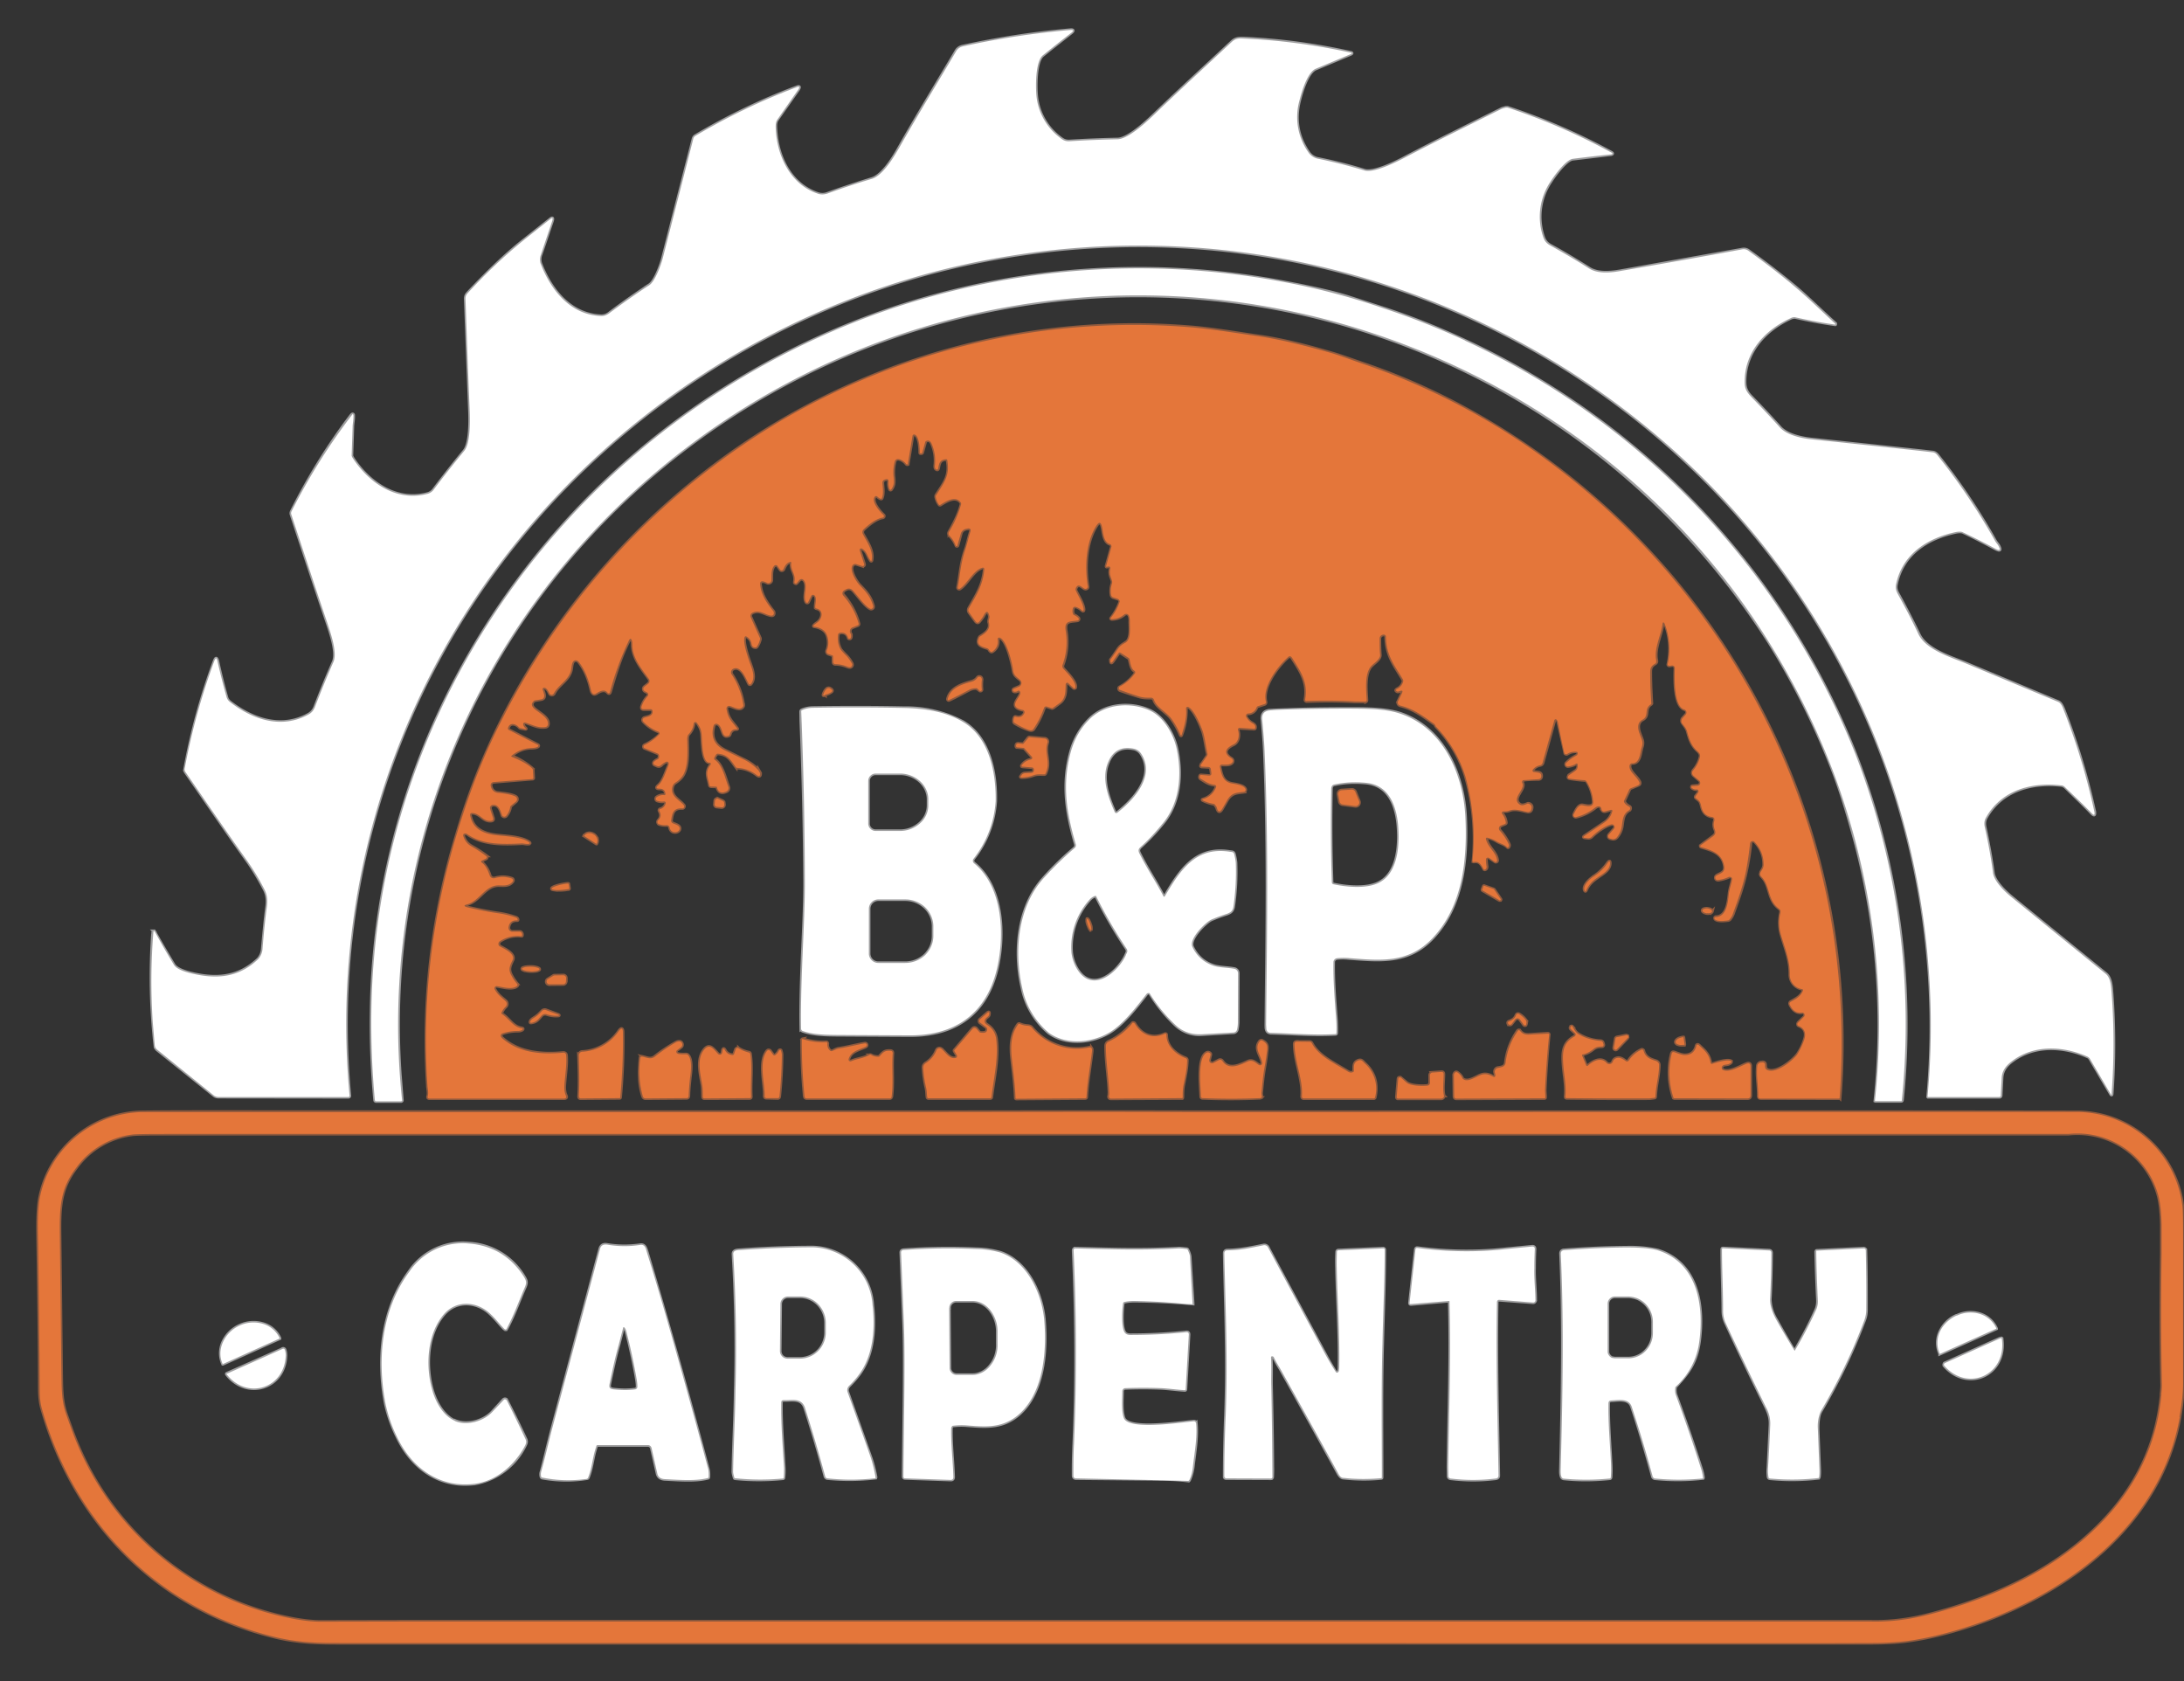
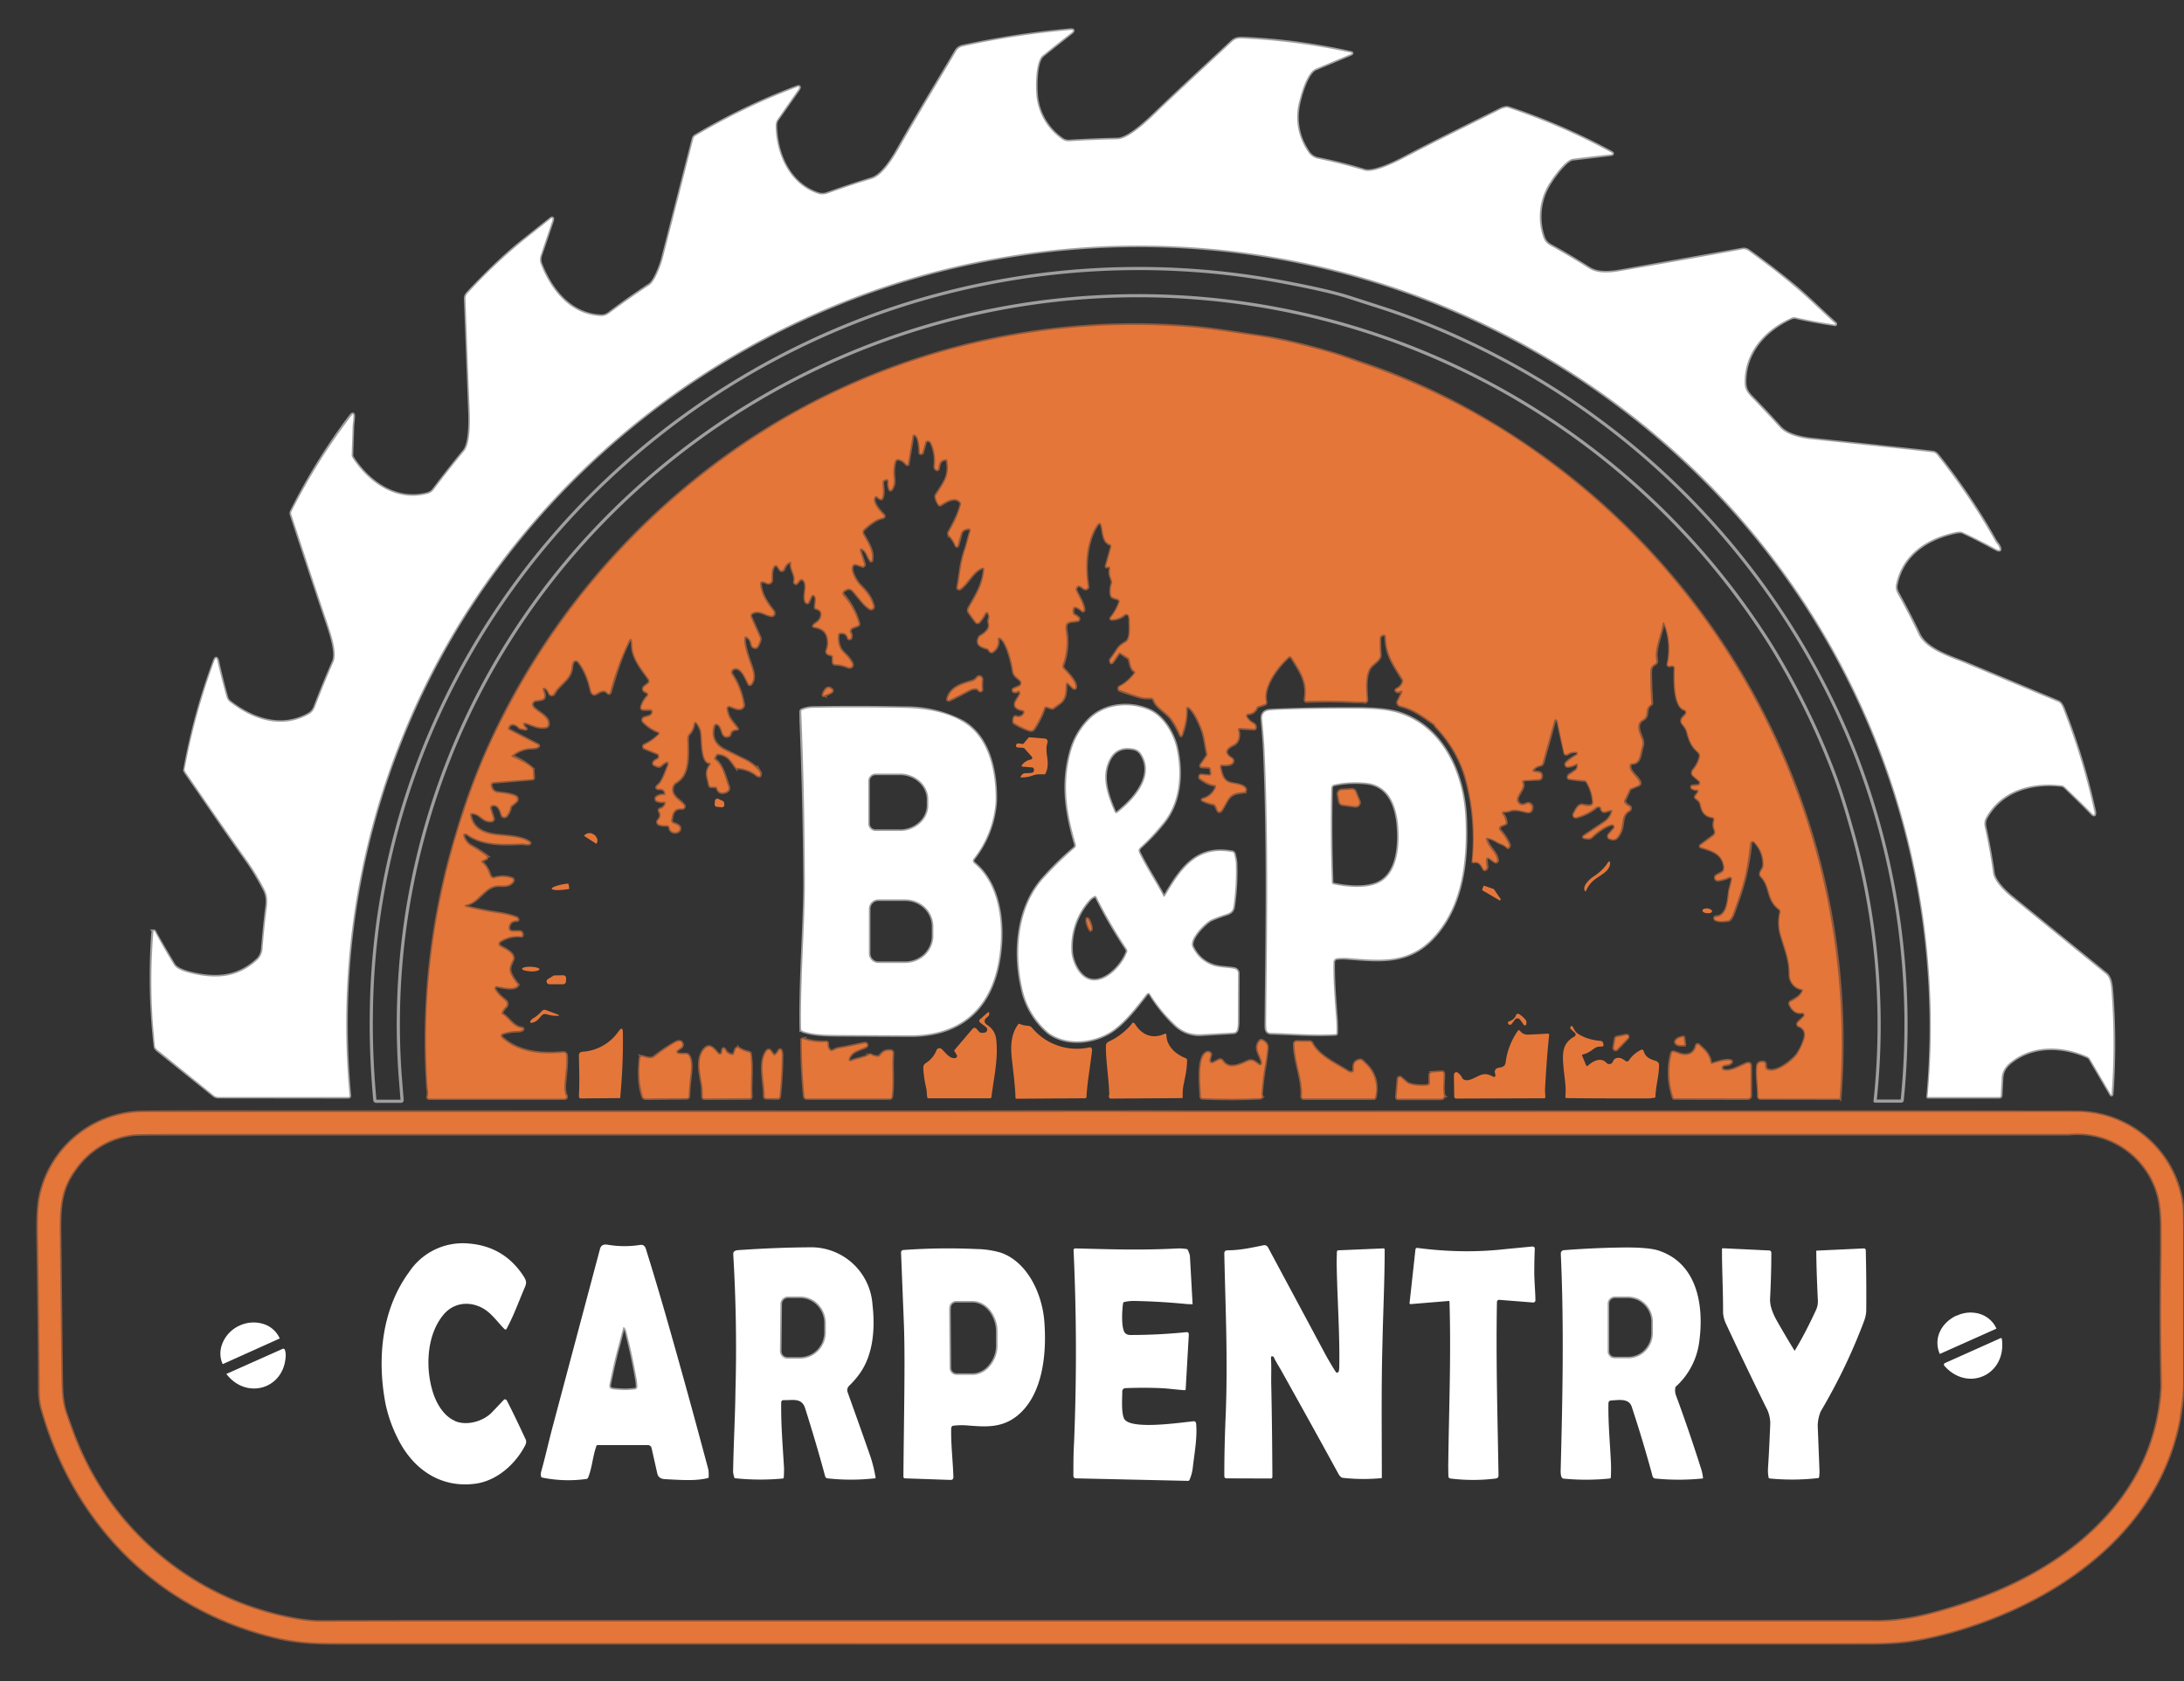
<svg xmlns="http://www.w3.org/2000/svg" width="1385" height="1066" fill="none">
  <rect width="100%" height="100%" fill="#333333" stroke="none" />
  <g clip-path="url(#a)">
    <mask id="b" width="1385" height="1066" x="0" y="0" maskUnits="userSpaceOnUse" style="mask-type: luminance">
      <path fill="#fff" d="M0 0h1385v1066H0V0Z" />
    </mask>
    <g mask="url(#b)">
      <path stroke="#9F9FA0" stroke-width="2" d="M836 100.7a9.6 9.6 0 0 1-6.4-4.3c-6.8-10-8.6-21-5.5-32.9 1.3-5.2 5-17.7 10.3-19.9l22-9.2c1.2-.5 1.2-.9-.1-1.1-22.6-5-45.3-8-68.2-9-3 0-4.8.2-7 2.3-15.6 14.6-31.4 29-46.8 43.8-5.3 5.1-18.1 17.7-25.6 17.9-9.9.2-19.7.6-29.6 1.2-3.4.3-4.7-.5-7.2-2.4a38 38 0 0 1-14.6-26c-.6-5.5-.8-22.2 4-26 6.1-5 12.2-9.7 18-14.3 1.7-1.3 1.5-2-.6-1.8-23 2-45.7 5.5-68.2 10.4a6.2 6.2 0 0 0-4.2 3c-12 20.3-24.4 40.5-36 61-3.4 6.1-10.4 17.9-17.5 20-9.4 2.9-18.8 6-28 9.3a9 9 0 0 1-6.3.1c-17-5.8-25.3-22.8-26.5-39.7-.2-3-.5-5.3.9-7.3L506.1 57c1.3-2 1-2.5-1.2-1.6a407.2 407.2 0 0 0-64 30.8c-.6.4-1 1-1.2 1.6l-19.4 75.9c-1.1 4.3-4.9 14.7-8.5 17a485.7 485.7 0 0 0-25.4 17.9 8 8 0 0 1-5 1.8c-19.7-.7-32.2-16.5-38.7-33.6a8.7 8.7 0 0 1 0-4.7c2.6-7.3 5-14.7 7.5-22 .6-2 .1-2.3-1.4-1l-16 12.7c-10.3 8-22 19-35.4 33.2-1.5 1.6-2.3 2.4-2.2 4.8l2.6 68.8c.3 6.5.8 22.2-3.4 27.3-6.6 8-13 16.2-19.3 24.5a7 7 0 0 1-3.9 2.7c-19.5 5.2-36.8-6.5-47.3-22.3-.6-1-.9-1.6-.9-2l.6-17.9c0-2.3.7-5 .5-7.7a.5.5 0 0 0-.2-.5.5.5 0 0 0-.6 0l-.7.7c-14.4 19-27 39.4-37.7 60.8-.3.6-.4 1.3-.2 2 7.6 23.1 15.2 46.2 23 69.2 2.3 6.9 6.2 18.5 3.8 24.2-4.2 9.5-8 19-11.8 28.8a9 9 0 0 1-4 4.6c-17.1 9.5-35.4 3.4-50-7.9a6 6 0 0 1-2.1-3.4c-2.1-7.5-4-15-5.6-22.5-.6-2.3-1.2-2.3-2-.1a407.6 407.6 0 0 0-18.9 69.4l.5 1c12.8 18.4 25.5 37.2 38.7 55.7 4.3 6 8 12.3 11.4 18.8 1.8 3.5 2 6.7 1.6 10.5-1.2 9-2 18-2.8 27a11 11 0 0 1-2.7 6.6c-12.7 12.1-27.2 13-43.7 8.8-3-.8-8.2-2.4-9.9-5.2-4.2-7-8.4-14.1-12.4-21.3h-.3a.6.6 0 0 0-.4.3l-.2 1.2a386.7 386.7 0 0 0 1.6 72.3l1 1.3 36.1 29c.8.7 1.9 1 3 1l82.3.1c.5 0 .8-.3.8-.8a485 485 0 0 1 32.4-225.3c64.3-162.4 214.2-279.9 386.4-307.2a508.3 508.3 0 0 1 432.8 134.4 490 490 0 0 1 149.3 398.8l.1.1h45.3c.2 0 .5-.1.6-.3.2-.2.3-.4.3-.7l.6-11.5c.4-4.8 3.2-8 7-10.7 14.1-10.2 32.3-9.1 47.4-2.4.6.2 1.1.7 1.5 1.3l13.2 22.5c.4.6.6.6.7-.2 1.5-21.4 1.5-42.7-.1-64.1-.3-3.5-.5-9.3-3.6-11.9l-59.6-48.5c-4.4-3.6-11.2-10.1-12-15.5-1.4-9.9-3.2-19.7-5.3-29.4-.4-2-.2-3.8.6-5.4 9.7-17.7 29-23 48-20.9.8.1 1.5.5 2.2 1 5.7 5.6 11.5 11 17 16.8 1.5 1.5 2 1.3 1.8-.8a425.1 425.1 0 0 0-19.8-65.5c-1-2.4-2-3.9-3.3-4.4l-57.6-24c-9.8-4.1-26-8.6-30.8-19-4.1-8.5-8.5-17-13-25.2-1.3-2.2-1.8-4-1.3-6.3 4-19.2 19.6-29.2 37.8-33.1 2-.4 3.5-.4 4.5 0 7 3.3 13.8 6.8 20.6 10.5 3 1.6 3.6 1 2-2-.5-.8-1.6-2-2.2-3.1a401 401 0 0 0-36.5-54.2c-.9-1-1.8-1.7-3-1.8-11.7-1.4-37.2-4-76.4-8.2-6.4-.6-16-2.6-20.5-7.6a654.7 654.7 0 0 0-17.8-19c-3-3-4.4-5.4-4.5-9.4-.3-19 12.6-33.4 29.3-41 .8-.3 2-.6 2.9-.4 8.3 1.9 16.7 3.4 25.1 4.6.1 0 .2 0 .2-.2v-.4c-8.5-7.6-17.1-16.2-25.1-23-9.6-8-19.6-15.7-29.8-23a5 5 0 0 0-4.1-1.1l-77.7 13.8c-6.1 1-14 1.8-19.5-1.7-8-5-16.2-10-24.5-14.5-2.9-1.6-4-3.5-4.9-6.4a39.8 39.8 0 0 1 5-34.2c2.4-3.8 9.7-13.8 14-14.3l24.4-2.9c1-.3 1-.7.1-1.2A401 401 0 0 0 956 68.2h-1c-1 .3-2.2.5-3.1 1-20.2 10.1-40.6 20-60.6 30.5-5.5 3-20 10.2-26 8.4-9.6-3-19.4-5.4-29.2-7.4h-.1Z" />
      <path stroke="#9F9FA0" stroke-width="2" d="M929.1 216c-17.1-8-34.7-15-52.6-20.8l-21.1-6.8c-9.4-3-24-6.3-44-10a494 494 0 0 0-249.3 18.5c-190.2 65.7-324.2 242.3-326.6 445-.3 18.4.5 37 2.2 55.6 0 .5.4.8.9.8h15.7a.7.7 0 0 0 .7-.5v-.3l-1.3-16.3a456.6 456.6 0 0 1 120.8-342.3 474 474 0 0 1 747.8 69.1 476.3 476.3 0 0 1 40.8 82.6c4.5 12 8.2 24.4 11.7 36.9a452.5 452.5 0 0 1 14.3 170.6l.2.1h16.2l.5-.1c.2-.2.3-.3.3-.5a475 475 0 0 0-29.8-219.8A485 485 0 0 0 929.1 216Z" />
      <path stroke="#915A3D" stroke-width="2" d="m910.3 459.9.1.3.4.6c8.6 8.9 15 19.7 18.6 31.5a143.9 143.9 0 0 1 4.8 54l.3.1h.4c3.3-.6 4.8 2 6.1 4.6a.7.7 0 0 0 1 .3c.7-.4 1-1 .9-2a37 37 0 0 1-.4-3.9c0-.6 0-1 .3-1.3.2-.2.6-.4 1-.4.3 0 .6 0 .9.3l3.4 2.4a1 1 0 0 0 1.4-.4l.1-.5c-.6-5.2-5.7-8-7-13.5a.8.8 0 0 1 .5-1h.4c2.1.5 4 1.3 5.9 2.5 2.2 1.3 4.7 1.7 6.6 3.7.3.3.5.2.7 0a2 2 0 0 0 .3-1.9c-1.4-3-3.3-6-5.8-8.8a2 2 0 0 1 0-2.5l.7-.5 2.6-1.1c.5-.2.7-.5.6-1-.3-2-1-3.8-2.3-5.4a1 1 0 0 1 0-1 1 1 0 0 1 .8-.6c1.4 0 2.3 0 3.7-.5 3.7-1.4 7.6.1 11.4.8 1.4.2 2.2-.3 2.6-1.6.5-1.7 0-2.9-1.5-3.5a1.4 1.4 0 0 0-1.1 0c-1.6.7-3.6 1.5-5.1.2-4.9-3.8 3.9-9.2 2-13.3a1.4 1.4 0 0 1 1.2-2c3-.3 6-.4 8.6-.4 1.5 0 2.1-.8 2.1-2.1s-.6-2-1.9-2.2l-2.8-.4a.9.9 0 0 1-.7-.6.9.9 0 0 1 0-.8 7.2 7.2 0 0 1 4.6-2.8 2.1 2.1 0 0 0 1.7-1.5l7.5-27.1.2-.4a.8.8 0 0 1 .8-.2l.4.2c.4.4.7 1 .8 1.9l4.4 19.7a1.2 1.2 0 0 0 1.5.2 9 9 0 0 1 6-1.4c.1 0 .3 0 .4.2.2.1.3.3.3.5.1.8-.4 1.5-1.1 1.9a24.7 24.7 0 0 0-6.1 4.4 1.3 1.3 0 0 0 1 2.3c1.8-.2 3.3-.7 4.8-1.5 1-.7 1.5-.4 1.4.8v.7c0 .6-.2 1.1-.4 1.6-.3.5-.7.9-1.1 1.2l-4.2 2.8v.1c-.8 1.1-.6 1.8.3 2 3.4.6 7 1 10.4 1.2l.6.6c2.4 3.8 3.8 8 4.2 12.5.5 4.5-4.6 3-7 2.6-2.6-.3-4.4 3.9-5.3 5.7a1.3 1.3 0 0 0 1.5 1.8c4.4-1.1 8.3-3 11.8-5.7.8-.7 1.6-1 2.2-1.1 1.2 0 2 .5 2 1.8l.3.7a1.7 1.7 0 0 0 1.2.8h.8l3.7-1.1h.4l.4.1.1.4v.3a12 12 0 0 1-5.5 7.6l-12.2 8.2c-1 .7-.8 1 .3 1.2l1.9.2a3 3 0 0 0 2.5-1c2.8-2.7 8.2-6.8 12.5-7.8h1l.8.8c.2.3.3.7.2 1 0 .4-.2.7-.4 1l-3.3 3.8c-.1.2-.3.4-.3.7v.7c0 .2.2.5.4.6.1.2.4.3.6.4l1.3.3a3 3 0 0 0 3-1 14 14 0 0 0 3.2-6.7c.7-4.5.6-8.2 4.7-10.5.2 0 .3-.2.4-.4l.2-.5v-.5c0-.2 0-.4-.2-.5 0-.2-.3-.4-.5-.5a6.7 6.7 0 0 1-3-2.8 1 1 0 0 1-.1-.5l.1-.5 3.3-7.1c0-.3.3-.4.5-.5l4.7-2c1.3-.4 1.6-1.3 1-2.4-1.8-3.5-6.7-6.5-6.1-10.2 0-.4.3-.8.5-1 .3-.3.7-.4 1.1-.4 5 0 4.9-6.2 6-9.8 1.3-4 .1-5-1.1-8.6-1.3-3.3-2-7.2 1.6-9.2 4.6-2.5.7-6.8 5.4-9.8l.3-.4v-.5a322 322 0 0 1-.7-17c0-4-.4-5.7 2.8-7.7a2 2 0 0 0 1-1 2 2 0 0 0 0-1.3c-1.5-7.4 3-15.7 4-23 .2-1.4.6-1.4 1.3-.3 3.3 8.3 4 17.3 2 26 0 .2 0 .4.2.5l.4.3h.5l1.4-.2a1.7 1.7 0 0 1 1.9 1l.1.7c-.2 6-.8 24.2 6 26.2l.8.5c.3.2.4.5.5.8a2 2 0 0 1-.3 1.8l-2.3 2.6a2.5 2.5 0 0 0 0 3c1.3 1.9 2.6 3.2 3.2 5.5 1.3 4.8 2.5 8.6 6.3 12 1.5 1.5 2.2 2.5 1.6 4.5a20 20 0 0 1-4.3 8l-.4.8c-.1.4-.2.9 0 1.3.1.4.3.8.7 1.1l3.7 3.2a1.8 1.8 0 0 1 .5 1.9l-.5.9c-.3.2-.6.4-1 .4l-3.4.3-.4.1-.2.4v.3l.2.4c1 .7 2 1 3.1 1h.5l.5.3c.4.6.3 1.2-.3 2l-1.5 2c-.2.4-.1.7.1 1 2.6 2.1 2.9 2 3.7 5.5.9 3.9 3.1 6 6.7 6.5a1.9 1.9 0 0 1 1.4.8l.2.7v.8a8 8 0 0 0 0 5.4c.9 2 .8 3.3-1 4.6l-8 6v.3c0 .2 0 .3.2.4l.3.2c6.7 2 13.3 3.7 14.7 11.8.7 4.2-2 4.6-4.7 6.1-.8.5-1.1 1.1-.9 2 .1.3.3.6.6.7.2.2.6.3.9.3a25 25 0 0 0 7.1-2 1.4 1.4 0 0 1 1.5.1l.4.7c.1.2.2.5.1.7-.5 3.2-1.7 6.1-2 9.4-.6 5.2-1.5 14.3-8.4 14.5-.2 0-.3 0-.4.2-.2 0-.3.2-.3.3 0 .1-.1.3 0 .4l.1.4c1.6 1.7 6.5 1.1 8.5.8a2 2 0 0 0 1-.6c.8-1 1.4-2 1.9-3.2 3.3-9.2 6.7-18.4 8.5-27.8 1.3-6 2.2-12 2.8-18.1.2-.3.5-.5.8-.6h.9l.8.5c3.8 4 5.8 8.8 5.8 14.5 0 1.9-1 3.2-1.9 4.7l-.3 1.5c.1.5.4 1 .7 1.3 6 6 3.6 15 11.4 20.5l.8 1v1.3c-1 4.5-1 9.3.2 13.8 2.4 8.6 5.8 16 5.7 25.5a9.2 9.2 0 0 0 7.8 9.3.7.7 0 0 1 .6.6v.4c-1.5 3.7-4.3 5-7.6 6.9-1 .5-1.2 1.2-.7 2.2 1.5 3 3.8 5.3 7.5 4.8a1.6 1.6 0 0 1 1.7.8c.1.3.2.6.1 1 0 .3-.2.6-.4.9l-3.8 3.7-.3.6v.5c0 .2 0 .4.2.6.1.1.3.3.5.3 4 1.7 5 4.8 3.4 9.2-1 3.2-2.5 6.2-4.4 9-3.4 4.4-13 11.9-18.6 9.9-1.6-.6-1.6-1.7-1.7-3.3 0-1.2-.7-1.8-2-1.7l-.7.1c-.5 0-1 .3-1.5.7-.4.5-.7 1-.7 1.6-.7 6.2.7 13 .6 19 0 1 .4 1.5 1.4 1.5l49.5.1c.3 0 .5 0 .7-.2a457.8 457.8 0 0 0-244.4-441 412.7 412.7 0 0 0-57.3-24.5c-7.1-2.4-14-5-20.2-6.8-19-5.6-35-9.3-48-11-14.3-2.1-29.5-4.7-43.1-5.7A442.4 442.4 0 0 0 436.6 308a461.7 461.7 0 0 0-118 147.6 425.7 425.7 0 0 0-28.8 73 448.9 448.9 0 0 0-18.6 160c0 1.5.8 4.5.2 6.4-.3 1 0 1.5 1.1 1.5h85.1c1.5 0 2-.7 1.3-2-.7-1.5-1-3.5-.9-5.9.3-6.2 1.7-13.6 1.1-19.6a1.6 1.6 0 0 0-1.2-1.4l-.6-.1c-14 1.3-28.5 0-39-9.5a1.7 1.7 0 0 1-.5-1.8l.3-.6.8-.4c3-1 6.3-1.5 9.5-1.5 1.2 0 2-.2 2.7-.6.8-.6.7-1-.3-1.2-5.6-.8-7.7-6-12.4-8.9-.3-.2-.4-.4-.3-.8.6-1.4 1.4-2.7 2.6-3.8a2.5 2.5 0 0 0 0-3.7c-3-2.6-5-3.9-6.9-7.4a1.4 1.4 0 0 1 0-1.5 1.4 1.4 0 0 1 1.5-.5c3.5.5 9.3 2.3 12.4.1a1.1 1.1 0 0 0 .5-1.3l-.3-.4a29.1 29.1 0 0 1-3.4-5c-2.3-4-1.1-6.2.6-9.8 2-4-5.1-7.2-7.8-8.7a2 2 0 0 1-.2-3.4c4-2.7 8.9-3.9 13.7-3.3.1 0 .2 0 .3-.2l.1-.5-.1-.8c-.3-.8-.8-1.2-1.6-1.2H325a2.5 2.5 0 0 1-2.4-3c.5-3 2.3-4.3 5.3-4.2.4 0 .6-.2.5-.6-.2-.6-.5-1-1.1-1.2a58.2 58.2 0 0 0-11.7-2.8c-6.7-1-13-2.3-19.1-3.7-2.4-.7-2.4-1.3 0-2 7.5-2 11.2-11.8 19.6-11.9 3.3 0 6.7.6 9-2.4a1.3 1.3 0 0 0 0-1.7l-.6-.3a17.4 17.4 0 0 0-10.6-.2 2.7 2.7 0 0 1-3.2-1.6 17.6 17.6 0 0 0-5.3-8.6l-.1-.3a.7.7 0 0 1 .4-.6l2.5-1.2a1 1 0 0 0 .5-1.4c0-.2-.2-.4-.3-.5a82 82 0 0 0-9.3-6 10.6 10.6 0 0 1-5.1-6.1c-.5-1.3 0-2 1.4-2 .3 0 1 .3 1.9 1 9.2 6 21.4 6 33.7 5.3 1.4 0 3 .6 4.7.2l.2-.1a.4.4 0 0 0 .1-.4l-.1-.2c-4.3-3.6-14.6-4-20-4.6-8.6-.9-16-3.6-17.7-12.8a1.2 1.2 0 0 1 .3-1 1.2 1.2 0 0 1 1-.4c5.3.2 6.7 5.5 12 5 1.2-.1 1.6-.8 1.2-2l-1.8-5.6a2 2 0 0 1 1.6-2.5c3.8-.6 5 3.6 5.9 6.4a1.6 1.6 0 0 0 2.7.5c1.3-1.6 2.2-3.4 2.5-5.4 0-.4.3-.8.6-1l3-2.6a2 2 0 0 0 .5-2.6 2 2 0 0 0-.7-.6c-2.5-1.5-7.7-2-11.2-2.4a4.8 4.8 0 0 1-4.3-3.6l-.2-.7a2 2 0 0 1 1.7-2.5l24.5-2c.3 0 .5 0 .6-.2.2-.2.3-.4.2-.6l-.3-5c0-.3-.2-.6-.4-.8a44.4 44.4 0 0 0-13.3-8l.1-.1c3.5-2.8 7-4.5 11.5-4.9 1.4 0 4.1 0 5.3-.9a.7.7 0 0 0 .3-.6.7.7 0 0 0-.4-.5l-18.4-9.5c-.3-.2-.5-.5-.4-1 .9-4 5-3 7-.6.2.2.4.4.8.5l2.6.5c1 .2 1.2 0 .4-.7a4 4 0 0 1-1.2-2.1 1 1 0 0 1 .8-1.2h.5c4.6 1.3 7.8 3.5 12.8 2.8a1.8 1.8 0 0 0 1.6-1.5c1.2-7-14.4-9.7-9.1-15l.8-.4 3.7-.6c3.7-.5 1.8-4.3 1.2-6.3a.9.9 0 0 1 .4-1l.4-.1c1.7-.2 2.9 2.3 3.5 3.5a1.6 1.6 0 0 0 2.9.1c2.8-5.7 9.6-8.4 10.9-15.2.4-2 .3-6.4 3.5-5.7.4.1.7.3 1 .6 4.1 5 6.5 11.3 8 17.9.2 1 .5 1.7.8 2 .7 1 1.5 1 2.6.4 1.9-1.2 5-3 7-.7.9 1 1.5.9 1.9-.5 3.3-11.4 6.5-22 11.9-32.5.7-1.3 1.3-1.3 1.8.2.2.6.3 1.6.3 3 .2 8.2 6 15 10.5 21.3a2.3 2.3 0 0 1-.5 3.1l-2.3 1.8a1.7 1.7 0 0 0-.7 1.5 1.7 1.7 0 0 0 .9 1.4l1.5.8a1.6 1.6 0 0 1 .3 2.4c-1.8 1.9-3 4-3.8 6.4-.4 1.3.1 1.9 1.4 1.9h4.3a1.2 1.2 0 0 1 1.2 1c.6 3.3-3.1 3.6-5.2 4.3a1.5 1.5 0 0 0-1 1 1.5 1.5 0 0 0 .4 1.5 26 26 0 0 0 9.4 6.3 1.3 1.3 0 0 1 .9 1.6l-.4.6a33 33 0 0 1-9.2 6.3 1 1 0 0 0-.6 1 1 1 0 0 0 .6 1l8.4 3.4c.3.2.6.4.7.7.3.7.3 1.4 0 2.1-.1.5-.4.7-.8 1-1 .3-1.7.9-2.4 1.6l-.2.5a1.1 1.1 0 0 0 .7 1.3l1.6.7a2.4 2.4 0 0 0 2.6-.5c.9-.9 1.9-1.6 3-2.1a1.3 1.3 0 0 1 1.8 1 5 5 0 0 1-.5 2c-1.5 3.4-3.2 9.2-6 11.7-1.8 1.5-1.6 2.3.7 2.3s3.6 1.2 3.7 3.5c0 .2 0 .3-.2.4a.6.6 0 0 1-.5.2 7 7 0 0 0-5 1.3 1.3 1.3 0 0 0-.4 1.3 1.3 1.3 0 0 0 1 1c1.3.4 2.7.6 4.1.4a1 1 0 0 1 1.1 1.4 5 5 0 0 1-3.5 3.4.8.8 0 0 0-.6.5.8.8 0 0 0 0 .7c1.3 2.2 1.1 4.2-.6 6a1.5 1.5 0 0 0 0 2c0 .2.3.3.5.4 1.5.5 3 .7 4.7.6 1.2 0 1.9.5 2.1 1.7.8 4 6 3.3 6.3.6.2-2.2-3-2.8-4.4-3.5a1.8 1.8 0 0 1-1-1.8c.6-4.7 1.5-8 7-7.7a1.2 1.2 0 0 0 1-.6 1.2 1.2 0 0 0 0-1.3c-2.5-3.2-8.1-5.4-7.4-10.8.2-1.5.8-2.7 2-3.5 2.6-1.7 4.3-3.5 5.2-5.3 3-5.6 2.6-14 2.4-21.9l.1-1.7c.2-.9.4-1.4.6-1.7 2-2 3-4.3 3.4-6.9a1.1 1.1 0 0 1 2-.6c1.6 2.2 2.7 4.2 3 7 .5 3.7 0 18.3 5 18.3a.8.8 0 0 1 .7 1.4c-3.6 4.8-1.7 7.7-.7 13 .1.5.4.7 1 .8l3 .1c.5 0 .7.2.8.6.9 3 2.8 3.9 6 2.4a2.3 2.3 0 0 0 1.2-2.8c-2-5.4-3.8-14-8.6-17.3-.4-.2-.5-.5-.4-.9.3-1 .8-1.8 1.4-2.5.3-.3.6-.4 1-.4 6.4.5 8 4.2 11.3 8.5a1.3 1.3 0 0 0 1 .5 21 21 0 0 1 12.2 4.5c1.6 1.2 2.4.8 2.3-1.2l-1-1.7a31 31 0 0 0-9.8-7l-11.7-5.8c-6.6-3.3-9-8.4-7-15.5a1.7 1.7 0 0 1 1.5-1.3l.7.1c4 1.5 2.3 9.5 7.3 7.5a1.2 1.2 0 0 0 .7-.8c.6-2.2 2-3.3 4.2-3.3.6 0 .7-.3.3-.7-3.5-4.7-5.7-6.3-6.7-12.2a1.7 1.7 0 0 1 2.1-1.9c2.4.6 6.5 3.4 8.4.5.2-.3.3-.6.3-1a48 48 0 0 0-7.5-19.6 2.5 2.5 0 0 1 .4-3l.8-.5c5-2 8 6.4 9.7 9.6a.8.8 0 0 0 .6.4.8.8 0 0 0 .7-.3c3-3.6 1-9-.4-13-1.3-3.5-4.8-13.7-3.5-16.7.3-.6.7-.7 1.3-.3a6 6 0 0 1 3 4.1c.3 1.7.8 2.6 2.4 2.7a1 1 0 0 0 1-.4 14 14 0 0 0 2-4.4c.2-.4.1-.8 0-1.2l-5.8-13a2.2 2.2 0 0 1 1-3c4.4-2 7.2.8 11.4 1.7 1.6.4 2.4-.3 2.2-1.8a2 2 0 0 0-.5-1c-4-5.1-7.7-10.5-8.2-17.2a1.5 1.5 0 0 1 1.1-1.5h.7c.9 0 1.7.4 2.5.8a2 2 0 0 0 2.9-1.6c.1-3-.4-6.8 1.7-9.1a1.4 1.4 0 0 1 1.1-.5 1.4 1.4 0 0 1 1.1.6l1.7 2.4a1 1 0 0 0 1 .4 1.1 1.1 0 0 0 1-.6c.9-2 1.8-4.2 4.4-4.8.4-.1.6 0 .6.5-.7 4.8 3 7.1 2 12v.7c.2.3.6.5 1 .5l.4-.3 1.7-1.9a1.8 1.8 0 0 1 2.7 0c3.2 3.5-.7 10.3 1.5 14a.8.8 0 0 0 .7.4.8.8 0 0 0 .7-.4l1.9-4a1.3 1.3 0 0 1 .9-.7 1.3 1.3 0 0 1 1.1.3c1.9 1.4.5 5.4.6 7.6a.8.8 0 0 0 .6.8c5.2 1 3.8 6.9.4 9.1-.8.6-1.4 1-1.7 1.4-.7.6-.6 1 .3 1 4.2.8 6.9 2.7 7.9 5.7 1.1 3.3 1 6.5-.2 9.5a1.7 1.7 0 0 0 1 2.2l2.4.8c.3 0 .5.3.6.7v3.6a1.3 1.3 0 0 0 1.4 1.3c2.5 0 5 .6 7.5 1.6 1.8.7 2.8.4 3.2-1l-.1-.8c-1-2-2.2-3.6-3.5-5a45.9 45.9 0 0 1-3.7-4 14.5 14.5 0 0 1-1.7-9.3 1.6 1.6 0 0 1 1.5-1.4c2.5-.3 4.2.7 5 3.2 0 .4.3.6.7.6l.5-.1c.2-.1.4-.4.5-.8.2-1 0-1.9-.4-2.7a2.6 2.6 0 0 1 1.5-3.6l3.3-1.3a1 1 0 0 0 .5-1.1 46.3 46.3 0 0 0-10.1-18.6 2.2 2.2 0 0 1 1-2.5l.7-.4c1.8-1.1 3.4-.9 4.9.7 3.3 3.7 7.4 9.6 10.7 11.3a1.4 1.4 0 0 0 2-.8v-.8c-1.6-6-4.6-9.2-8.7-13.4-1.9-2-6.5-9.3-4.4-12.4a2.1 2.1 0 0 1 2.4-.8l3.8 1.2a1 1 0 0 0 1.2-.7v-.5l-2.8-8.7a1 1 0 0 1 .8-1.3l.5.1c3.4 1.8 3.4 4.7 5.3 7.3.5.9.9.8 1-.2 1-5.8-3-11.4-5.6-16.2-.3-.5-.4-1-.3-1.6 0-.6.4-1.1.8-1.5 3.2-2.9 7.7-6.7 12-7.4a1 1 0 0 0 .8-1.2 1 1 0 0 0-.3-.5c-2.1-1.9-8-8.5-5.4-11.6a1 1 0 0 1 .8-.3 1 1 0 0 1 .8.3 5 5 0 0 0 2 1.3c.4.2.6 0 .8-.3 1.2-2.8.6-6.4.4-9.5 0-1.3.5-2 1.7-2.4h.4c1.3-.4 1.9 0 1.8 1.4a10 10 0 0 0 .7 5 .6.6 0 0 0 .8.1l.2-.2c1.7-2.5 1.8-4.2 1.5-7.5a27 27 0 0 1 .6-9.8c.9-4 5.7-.9 7 .8.4.6.8.8 1.2.7l.2-.1v-.2l3-18c0-.2.1-.4.3-.5.2-.2.4-.2.6-.2 3.4.3 3.7 9.2 3.7 11.5 0 .4.2.6.8.5.4 0 .7-.2.8-.6l1.8-6.5c.1-.4.4-.7.7-.8 1.5-.7 2.6 0 3.3 1.5a27 27 0 0 1 2.2 13.6c-.2 1.4 0 2.3.5 2.7.9.7 1.4.5 1.6-.6.6-3.3 1.1-5.3 5-5.6h.4l.2.5c2 10-1.9 14.3-7 22.2-.2.4-.2.7-.2 1.1a12 12 0 0 0 2 4.8c.2.4.5.5.9.3 3.6-2.2 9.7-6.2 13-1.4.2.3.3.6.2 1-1.5 6.2-4.6 12-7.7 17.6a2 2 0 0 0 .3 2.4 19 19 0 0 1 4.2 6.4l.4.2a.6.6 0 0 0 .6-.5l1.9-7.1c.5-2 1.7-3 3.6-3.4l.9-.1c1.6-.3 2.1.4 1.7 2-1.3 3.9-2 8-3.4 11.7-3 8.8-3.1 15.5-4.7 23.5a.9.9 0 0 0 .4.9.9.9 0 0 0 1 0c4.8-3.2 8.5-11.7 14.1-13.3a1.1 1.1 0 0 1 1.4.6v.5c-1 10-5 16-9.7 24.3-.6 1-.6 2.1.1 3.1l4 5.5c.9 1 1.7 1.1 2.5 0 1.4-1.7 2.3-3 2.6-3.6 1.8-3.4 3-3.2 3.8.5 0 .2-.1 1.1-.5 2.6v1c1.6 4.5-2.2 7-5.5 9.1-.3.2-.5.5-.6.8-2.2 4.8 2 5.6 5.2 6.7.4.1.7.4 1 .7.2.5.6 1 1 1.3a1 1 0 0 0 1.2 0 7.4 7.4 0 0 0 3.4-7.7 1 1 0 0 1 .7-1.1h.5c4.5 1.4 8 16.7 8.6 20.9.5 3.3 2.3 4 4.5 6a2.5 2.5 0 0 1-.8 4.2l-3.3 1.4a1 1 0 0 0-.3 1.5l.6.3c.9.1 1.7 0 2.4-.6.3-.2.6-.1 1 .2 2.9 3-9.2 9.7 2 12a1.4 1.4 0 0 1 1.1 1.4l-.1.6c-1.1 2.3-3 3-5.5 2.3a.7.7 0 0 0-.9.4c-.4.8-.5 1.7-.4 2.7 0 .2 0 .4.2.5 0 .2.2.3.4.5 2.8 1.7 5.8 3.1 9 4.2 1.4.5 2.4.3 3-.5a57 57 0 0 0 6.7-13.5c.1-.3.4-.6.7-.7.3-.2.6-.2 1-.1l3.1 1a1.3 1.3 0 0 0 1.1-.3l4-3c4-3 3.6-7.6 3.8-11.7a1 1 0 0 1 1.8-.7l3.2 3a.7.7 0 0 0 .6.1.7.7 0 0 0 .5-.4c.8-3.5-5.4-9.5-7.5-11.9a2.4 2.4 0 0 1-.5-2.4 43 43 0 0 0 2-21.8c-1.1-6.5 2.7-5.7 7.3-6.4a1 1 0 0 0 .8-.7 1 1 0 0 0-.2-1 7.2 7.2 0 0 0-2.5-1.7 1.4 1.4 0 0 1-.8-.9 5.3 5.3 0 0 1 0-3.5 1.4 1.4 0 0 1 1.6-1 9 9 0 0 1 3.7 2.1c1 1 1.5.7 1.4-.6-.4-3.6-3.4-8.3-5-11.6a2.2 2.2 0 0 1 .1-1.8c1.6-3.3 3.9-.2 5.5.5a1.5 1.5 0 0 0 1.9-.8c0-.3.1-.5 0-.8-2-12.3-1.1-28.1 5.6-38.4 1.7-2.5 2.8-2.3 3.5.6.8 3.3.8 9.8 5 11.1a1.5 1.5 0 0 1 1 1.8l-3.3 12c-.1.5 0 .7.5.6.9-.3 1.5-.2 1.9.1.2.3.3.8.1 1.5-.7 3.3.6 5 1.3 7.6v1.1c-.9 2.5-1.1 5-.7 7.5a2 2 0 0 0 1.3 1.6l3 1a1.7 1.7 0 0 1 1.1 2.2c-1.3 3.6-3.2 7-5.6 10v.3l.2.2.3.1c3 0 5.7-1 8.1-3a1.9 1.9 0 0 1 3 .7c.4 1 .6 2.4.5 4 0 3.5.9 10.9-2.6 13-2 1.3-3.6 2.2-5 4.2-1.5 2.3-3 4.6-4.7 6.8 0 2.3.5 2.6 1.8.7l3.3-4.8c0-.1.3-.3.5-.3l.7.1 5 3.3c.3.1.5.3.5.6.7 2.2 1 6.1 3.1 7.4a1.4 1.4 0 0 1 .7 1.5l-.3.6a28 28 0 0 1-9.8 8.4 1.3 1.3 0 0 0 0 1.6c.1.2.4.3.6.4 3.7 1.3 7.6 2.6 11.6 3.8 2.7.9 5.2.9 8 .9a2 2 0 0 1 1.8 1.3c1.5 4.8 8.3 7.9 11.2 12.2 2.2 3.1 4 6.4 5.4 9.7.4 1 .8 1 1 0 2.1-5.4 3-11.2 2.8-17a1 1 0 0 1 1.1-.5c3.8 1.2 8.5 12.6 9.6 16.1 1.2 4 1.8 9.1 2.8 13.6a2 2 0 0 1-.3 1.6l-3.8 5.6-.1.3a.7.7 0 0 0 0 .5l.3.2.3.1 4.1.2c1 0 1.6.6 1.7 1.7l.3 2.3c0 1-.4 1.6-1.5 1.5l-4.9-.4a1 1 0 0 0-.6.1 1 1 0 0 0-.3.5c-.3.8 0 1.4.6 1.8 3.1 2 5 3.4 8.9 3.9a1 1 0 0 1 .8.5 1 1 0 0 1 0 .9 12.2 12.2 0 0 1-8 7.5c-1 .2-1 .6 0 1 2.2 1 4.5 1.8 6.9 2.2l.3.3 1.2 1.8c.9 3.3 2.1 3.4 3.7.4l3-5.2c3-4.6 6-4.4 10.4-5a1.3 1.3 0 0 0 1-.8 1.3 1.3 0 0 0 0-1.2c-1.2-2.4-6.5-2.9-8.9-3.4-5.4-1.2-6.2-5.7-7.2-10.3a1.3 1.3 0 0 1 .8-1.5l.6-.1c2 0 5.1.4 6.5-1.4a1.7 1.7 0 0 0 0-2l-.4-.4c-5.6-3.4-4-6.5 1-8.9 3.4-1.5 4-6 3-9a1.2 1.2 0 0 1 .6-1.5h.6l9 .5a.7.7 0 0 0 .7-.6c.3-1.4-.5-2.2-1.8-3-1.7-.9-3-2.2-4-4a1.5 1.5 0 0 1 .1-1.4 1.5 1.5 0 0 1 1.2-.7 5.8 5.8 0 0 0 5.4-3.9 1.3 1.3 0 0 1 .8-.7l4.3-1.4a1.2 1.2 0 0 0 .7-1.4c-2.3-9.3 7-22 14-28.3 1-.9 1.9-.8 2.6.3 5.4 8.6 10.3 15.4 8.4 26.4a1 1 0 0 0 .2.8 1 1 0 0 0 .8.4c10.2-.4 20.3-.4 30.5.2h7a1 1 0 0 0 .5-1c-.3-6-1.6-17.2 3.2-21.8 1.9-1.9 5.6-4.2 5.3-7-.2-2.6-.3-6-.3-10.1a2.5 2.5 0 0 1 2.3-2.5h.3a1.3 1.3 0 0 1 1.4 1.3c.2 12 5.5 18.2 10.9 27.4.1.3.2.6.1.9a7.1 7.1 0 0 1-3.9 4.8c-1 .6-1 1 0 1.6.4.2.8.1 1.3 0 2-.9 2.6-.4 1.6 1.5l-2.2 4.6a2 2 0 0 0 .5 2.4l.8.4c8.2 2.1 13.6 6 22 12l.3.6v-.1Z" />
-       <path stroke="#915A3D" stroke-width="2" d="m620 436.8 1.1 1a.9.9 0 0 0 1 .2.9.9 0 0 0 .5-.9 27 27 0 0 1 0-5.7c.2-1.2-.4-2.4-1.7-2.3a1.3 1.3 0 0 0-1 .5c-.9 1.2-2 2-3.5 2.5-6.4 1.8-13.6 4-15.4 11a.7.7 0 0 0 .3.8.7.7 0 0 0 .7 0c4.3-2 8.5-4.3 12.6-6.4a9 9 0 0 1 4.3-1.1c.4 0 .8 0 1 .4h.1Zm-96.7 3.7a12 12 0 0 0 3.7-1.6c1-.6 1-1.3 0-2l-.5-.3a1.9 1.9 0 0 0-2.4.3c-1 1-1.6 2.2-2 3.5-.1.5 0 .7.6.6.3-.1.5-.3.6-.5Z" />
+       <path stroke="#915A3D" stroke-width="2" d="m620 436.8 1.1 1a.9.9 0 0 0 1 .2.9.9 0 0 0 .5-.9 27 27 0 0 1 0-5.7c.2-1.2-.4-2.4-1.7-2.3a1.3 1.3 0 0 0-1 .5c-.9 1.2-2 2-3.5 2.5-6.4 1.8-13.6 4-15.4 11a.7.7 0 0 0 .3.8.7.7 0 0 0 .7 0c4.3-2 8.5-4.3 12.6-6.4a9 9 0 0 1 4.3-1.1h.1Zm-96.7 3.7a12 12 0 0 0 3.7-1.6c1-.6 1-1.3 0-2l-.5-.3a1.9 1.9 0 0 0-2.4.3c-1 1-1.6 2.2-2 3.5-.1.5 0 .7.6.6.3-.1.5-.3.6-.5Z" />
      <path stroke="#9F9FA0" stroke-width="2" d="M738.6 568.4a.5.5 0 0 1-.4.2.5.5 0 0 1-.4-.3c-4.8-9.3-10-16.7-15.3-27.4-.8-1.7-.5-2.7.9-4 5.2-4.7 10-9.8 14.3-15.2 10.4-12.8 12-30.5 8.5-47-2-9.2-8.3-20.3-17.3-24.3-11.9-5.3-27.9-4.2-37.7 5.4-5.8 5.7-10 13-12.1 20.8-5.7 20.7-2.8 38.6 3 58.7a2.3 2.3 0 0 1-.6 2.4c-7 5.9-13.6 12.3-19.9 19.4-16.4 18.4-18.5 46.5-13.4 69.1a50 50 0 0 0 16.8 28.6c11.2 8.2 27.9 6.5 39.1-.5 8.4-5.2 16.5-15.7 23.1-24.2a1.4 1.4 0 0 1 1.2-.5 1.4 1.4 0 0 1 1.1.7 97 97 0 0 0 15.9 19.6 21.9 21.9 0 0 0 16.9 6l20-1.2a2.4 2.4 0 0 0 2.2-2c.3-1.5.4-2.9.5-4.2l.1-31.4a2.9 2.9 0 0 0-2.4-2.8c-4.4-.8-9.5-.7-13.3-2-6-2-10.4-6-13.2-11.8-2.6-5 8.4-15.8 12-17.4 2.5-1.1 5.7-2.3 9.7-3.6 2.6-.9 3.9-2 4.3-4.7 1.3-9 1.8-18 1.5-27 0-1.3-.3-3.2-.9-5.7-.4-1.9-1.1-1.8-2.8-2-21.9-3.5-31.6 11.9-41 27.7l-.4.6Zm-229.4 85.4c8 2.7 17.1 2.4 28.7 2.5l39.4.2c28.5 0 48-13.7 54.8-41.7 5.2-21.7 4-52.4-14.4-67.4a2.1 2.1 0 0 1-.4-2.9 65.5 65.5 0 0 0 14-36.6c.4-18.2-4-40.4-20.7-50.2-11.4-6-24.2-9-37.1-8.8-19.2-.4-38.5-.4-57.7-.1-2.5 0-5 .5-7.2 1.4a1.1 1.1 0 0 0-.7 1l.1 6c1.4 34 2.2 68 2.4 102 .1 25.1-3 61.8-2.4 93a1.7 1.7 0 0 0 1.2 1.6Zm296.7 1.2c13.5.3 27.4 1.5 41 .7.4 0 .6-.3.6-.7.1-2.6 0-5.2-.1-7.8-.9-12.4-2-24.7-1.8-37a2.6 2.6 0 0 1 2.2-2.6c2.5-.3 5-.3 7.6 0 20.2 1.5 37.8 3.4 53.1-12.8 19.2-20.3 22-50 20.8-76.4-1.2-26.9-13.6-56.7-41.4-66-9.4-3-21.4-3-32-3-17 0-34 .3-51.1 1.1-3.2.5-4.6 2.3-4.4 5.4.8 8.5 1.3 15 1.5 19.3 2.6 58.1 1.6 116.3 1 174.4 0 1.4 0 2.4.2 3.1.4 1.5 1.3 2.2 2.8 2.2v.1Z" />
-       <path stroke="#915A3D" stroke-width="2" d="m654 490-4 .3a2.8 2.8 0 0 0-2 1l-.4.6c-.7.7-.5 1 .5 1 2.5 0 4.8-.4 7-1.2 2.6-1 4.5-.7 7.2-.7a.8.8 0 0 0 .7-.5c3.6-7.5-1-12.7 1.3-19.7a2 2 0 0 0-1.7-2.5l-9.6-.8a1 1 0 0 0-1 .4l-2.8 3.5c-.2.2-.5.3-.8.3l-2.6-.2c-.7-.1-1.2.2-1.4 1v.3a.9.9 0 0 0 .3 1h.4l3.8.4c.3 0 .5.2.7.3l4.7 5.3a1 1 0 0 1 .2 1 1.1 1.1 0 0 1-.8.8 8.8 8.8 0 0 0-5.7 3.7.5.5 0 0 0 0 .7l.3.1 6 .5a1.5 1.5 0 0 1 1.4 1.4v.4c0 1-.6 1.6-1.7 1.7v-.1Zm-196.3 21.9a1.6 1.6 0 0 0 1.5-1.1l.1-.7-.2-1.2a1.5 1.5 0 0 0-.9-1.1l-2.6-1.2a1.5 1.5 0 0 0-2.2 1.2l-.2 2.2a1.5 1.5 0 0 0 1.4 1.6l3 .3h.1Zm-87.2 18.2 7.6 4.9h.2c.3-.5.5-1 .5-1.5.1-.5 0-1-.1-1.6-.2-.5-.4-1-.8-1.5a5 5 0 0 0-1.2-1.2l-.3-.2a5 5 0 0 0-1.6-.6c-.6-.2-1.1-.2-1.7-.1a4 4 0 0 0-1.5.5c-.4.3-.8.7-1 1.1h-.1v.2Zm639.9 25.9c-2.2 1.4-6.5 5.4-5.6 8.3.4 1 .8 1 1.2 0 1.4-3.2 3.5-5.3 6.6-7.5 3-2.3 8-4.6 8.4-9 .1-2-.4-2.2-1.6-.5a31 31 0 0 1-9 8.6v.1ZM361 563.2l-.4-2.5c0-.2 0-.3-.2-.4h-.8c-2.6.3-5.1.9-7 1.5-1.8.6-2.8 1.2-2.7 1.6v.1c0 .3.3.5.9.6l2.2.3c2.4 0 4.8 0 7.1-.5h.4a.6.6 0 0 0 .4-.2.6.6 0 0 0 .1-.5Zm589.8 7.6c.1 0 .3.1.4 0h.4a.6.6 0 0 0 0-.8l-4.1-6-.3-.2-5.8-2-.2-.1c-.2 0-.3 0-.4.2l-.1.2-.7 1.9a.6.6 0 0 0 .3.7l10.5 6.1Zm134.9 7.2c0-.5-.2-1-.8-1.3-.5-.3-1.3-.5-2.1-.6-.8-.1-1.6 0-2.2.2-.6.2-1 .6-1 1s.2.8.8 1.1a5.2 5.2 0 0 0 4.4.5c.5-.2.9-.6 1-1l-.1.1Zm-743.6 36.6c0-.2-.1-.4-.4-.6l-1.2-.5-1.8-.4c-2-.2-4-.2-6 .2l-1.2.4c-.3.2-.4.4-.4.6 0 .2.1.4.4.6l1.2.5 1.8.3c2 .3 4 .2 6-.1l1.2-.5c.3-.1.4-.3.4-.5Zm9.6 3.9c-.3 0-.6 0-.9.3l-3.4 2.1a1.8 1.8 0 0 0-.1 3c.3.1.6.3 1 .3l8.9-.1a1.8 1.8 0 0 0 1.7-1.7l.1-2.2a1.8 1.8 0 0 0-1.8-1.8l-5.5.1ZM340.6 644c-1 1-3.5 2-4.2 3.4-.4.9-.2 1.3.9 1 3.2-.5 4.2-2.3 6.2-4.5a3 3 0 0 1 3.1-.8c2.5.8 4.7 1.1 6.6 1 1.7 0 1.8-.4.2-1l-7-2.6a2.4 2.4 0 0 0-2.7.6l-3 3-.1-.1Zm284 2.6c.5-1.3 2.4-2 2.6-3 .4-2 0-2.3-1.5-1l-4.3 3.8a1.2 1.2 0 0 0-.4 1 1.2 1.2 0 0 0 .4 1l3.8 2.8a2 2 0 0 1 .2 3 2 2 0 0 1-1 .5 8 8 0 0 1-2.5.1c-.3 0-.6-.1-.9-.4l-1.8-2.2a1.6 1.6 0 0 0-2.4 0l-11.5 13.6c-.2.2-.2.5 0 .8l1.4 2.3a1.3 1.3 0 0 1-1 2c-3.8.6-6.2-3.9-8.9-5.9a2 2 0 0 0-2.9.9 17 17 0 0 1-6.5 8c-1.3.8-2 1.7-1.9 3.2.2 4 .8 8.3 1.8 12.6.5 2 .4 4 .7 6a.8.8 0 0 0 .7.7H628c.4 0 .7-.2.8-.6 1.5-12.2 4.4-24 3.1-36.4-.4-4-2.3-7.2-5.7-9.5-1.5-.9-2-2-1.5-3.3h-.1Zm341.7 3.2a.9.9 0 0 0 1.3.2l.2-.5.1-.4c.3-1 .1-1.7-.4-2.4a14.3 14.3 0 0 0-4.2-3.7 1.3 1.3 0 0 0-1.5.2l-.3.5c-.7 1.8-2 3-4.1 3.8-1.1.3-1.4.9-1 1.7a1.3 1.3 0 0 0 1.2.6 1.4 1.4 0 0 0 1-.6l2.2-2.8a1.9 1.9 0 0 1 3 0l2.5 3.4Zm-248.8-.3c-1 .8-1.8 1.7-2.6 2.6a39.6 39.6 0 0 1-12 8.4 3 3 0 0 0-1.6 2.7c0 9.8 1.7 19.5 2.1 29.4l-.1 2.1a1.4 1.4 0 0 0 0 1.3 1.3 1.3 0 0 0 1.1.6l45-.2a.6.6 0 0 0 .5-.2l.1-.4c0-2.4 0-4.7.4-7.1 1-5.5 2.3-10.8 2.4-16.5a1.3 1.3 0 0 0-.8-1.2c-6.3-2.4-12.4-7.6-12.3-14.8a.8.8 0 0 0-.3-.6.8.8 0 0 0-.7 0c-8 3.6-15 .5-19.1-6.6a.8.8 0 0 0-.5-.4c-.7-.2-1 0-1.2.3 0 .3-.2.4-.4.6Zm-72.9 47.2 43.6-.3a.8.8 0 0 0 .8-.8c.5-9.6 2.4-19.5 3.5-29.1 0-.8 0-1.4-.2-1.7a1.2 1.2 0 0 0-1.3-.7 37 37 0 0 1-36.7-12.6c-.5-.6-1.5-1-3-1.1-2-.2-3.1-.5-4.8-1.2-.3-.1-.6 0-.9.3-4.6 6.3-4.8 14-3.9 22.2.9 8.1 2 16.2 2.3 24.4 0 .4.2.6.6.6Zm359-28.1c2.5-.6 4.6-1.6 6.6-3.2s3.3-1.7 5.7-1.8l.4-.1.4-.3.2-.4v-.5l-.2-.6c-.2-1.1-.8-1.7-2-1.7a29 29 0 0 1-14-4.5c-1.8-1.2-2.5-3-3.6-4.6a.6.6 0 0 0-.9 0l-.2.3a1 1 0 0 0-.2.7l.3.6 2.6 2.4a1.4 1.4 0 0 1 .3 1.8l-.5.5c-8.1 4.4-7.7 11-7 19.6.6 6.4 1.8 12.1 1.2 18.5 0 .7.3 1 1 1 17.2.2 34.6.3 52.1.2.9 0 2-.2 3.4-.4.4 0 .5-.3.6-.6.2-7 2.2-13.2 2.3-20a2.7 2.7 0 0 0-1.8-2.7c-3.8-1.2-6.7-2.2-8-6.4 0-.2 0-.3-.2-.5a1.2 1.2 0 0 0-1-.4 19.4 19.4 0 0 0-8.6 7.4 1.3 1.3 0 0 1-1 .2l-.5-.2c-1.5-1.1-3.2-2.4-5.2-2.1-1.5.2-2.5 1-3 2.4a2.4 2.4 0 0 1-4 .8c-3.5-4-8.8-1-11.8 1.7l-.3.2h-.4a.7.7 0 0 1-.3-.2l-.2-.3-2.5-6v-.5l.1-.2h.2v-.1Zm-636.6.6c.3 8.7.6 17.3.1 26a1.2 1.2 0 0 0 .3 1 1.2 1.2 0 0 0 .9.3l24.7-.2a.5.5 0 0 0 .4-.5c1.3-13.6 1.8-27.3 1.6-41 0-3-1-3.3-2.7-.8a30 30 0 0 1-23.2 12.9 2.3 2.3 0 0 0-2 2.3h-.1Zm581.3 13c-.3.7-.7.9-1.4.5-2.6-1.4-5-2.2-8-1-3 1.1-7.7 4.6-10.8 2.7-.3-.2-.6-.4-.7-.7a8.8 8.8 0 0 0-3-3.5c-.6-.5-1.2-.5-1.6-.1-.3.2-.5.5-.6.8-.2.3-.2.6-.2.8l.2 13.6a1.3 1.3 0 0 0 1.2 1.3l56-.2c.4 0 .6-.2.6-.7 0-1.7-.3-3.6-.2-5 .5-11.6 1.4-23.2 2.5-34.8a.8.8 0 0 0-.8-.6l-11.2.7c-2.8.2-4.7-.2-6.4-2.4a1 1 0 0 0-.7-.4 1 1 0 0 0-.7.3 44 44 0 0 0-7.7 20.3c-.4 3-3 2.9-5 3.3a2.4 2.4 0 0 0-1.8 3c.3 1 .4 1.8.3 2.1Z" />
      <path stroke="#915A3D" stroke-width="2" d="m1023.5 664.4.1.6.5.5a1 1 0 0 0 1.2-.2l6.7-7 .3-.6-.1-.7a1 1 0 0 0-.5-.4 1 1 0 0 0-.6-.1l-5.8 1.2a1 1 0 0 0-.5.3 1 1 0 0 0-.3.5l-1 5.9Zm44.8-2.3-.6-4.2-.1-.2h-.3c-1.4.2-2.6.6-3.5 1.2-.8.6-1.3 1.3-1.2 2 0 .3.3.6.5.8.3.3.7.5 1.2.6.5.2 1 .3 1.7.3h2v-.1l.2-.1.1-.3Zm-519.9-.5c-5.7 1-10.9 2.4-16.3 3.2-1.6.2-2.8 1-4.3 1.7a1 1 0 0 1-1-.1 4.6 4.6 0 0 1-2-4.6 1 1 0 0 0-.7-1c-5.1.3-10.2-.4-15.1-2a.6.6 0 0 0-.5.6c0 12 .5 24 1.7 35.9a1.3 1.3 0 0 0 1.3 1.1h52.7a1 1 0 0 0 1-.6l.2-.4c1.2-9.3 0-18.2.7-27.5 0-1-.4-1.5-1.4-1.6-3.6-.2-4.5.8-6.8 3.3-.2.3-.5.5-1 .5-1.6 0-3.1-.3-4.5-1.1a1 1 0 0 0-1 0c-3.8 2.1-7.7 2.2-11.6 3.9a1.2 1.2 0 0 1-1.4-.4l-.2-.4v-.7c1.5-4.8 6.2-5.6 10.4-7.5 1-.4 1.3-1 1-1.7a1.1 1.1 0 0 0-1.2-.6Zm249.8 13.6c-2.2-1.5-4-3.5-7-2.1-5 2.3-12 5.7-16-.3a1.7 1.7 0 0 0-2.2-.6l-3.5 1.8a1.8 1.8 0 0 1-2.1-.4c-.2-.1-.3-.4-.4-.6-.2-.3-.2-.7-.1-1l.8-3.3c0-.3 0-.6-.3-.8-.7-.7-1.5-.8-2.4-.3-5.7 3.3-3.6 21.3-3.4 27.8 0 .2.1.5.3.6.2.2.4.3.7.3 12.4.5 24.7.5 37.1-.1a1 1 0 0 0 .5-1c-.3-.9-.3-1.8-.2-2.9.5-5 .9-9.7 1.8-14.8.7-4 1.3-8 1.7-12.1.3-3-.5-4.1-3-5.5a1.3 1.3 0 0 0-1.6.3c-3.8 4.8.8 8.9 1.5 13.7a1.5 1.5 0 0 1-.6 1.4 1.4 1.4 0 0 1-1.6 0v-.1Zm-390.5 20.1a1.8 1.8 0 0 0 1.7 1.2l25.9-.2c.9 0 1.4-.5 1.4-1.4.1-4 .5-8 1-12.3.5-3.7 1.3-11-1.5-13.7-.3-.2-.6-.4-1-.4-1.3 0-4.5.2-5.6-.5-.5-.3-.7-.7-.7-1.2a1.2 1.2 0 0 1 .5-1l2.5-1.8a2 2 0 0 0 .7-2.1c-.6-2-2.6-1.7-4.1-.8-4.6 2.6-9 5.5-13.2 8.8-2.7 2.2-5 .7-8 .1a1 1 0 0 0-1.2.5l-.1.5c-.7 8.3-1 16.5 1.7 24.3Zm414.9-34.8c-1.2 0-1.8.6-1.7 1.8.2 11.4 5.5 22.3 4.7 32.9a1.2 1.2 0 0 0 1.2 1.3h44.4a.9.9 0 0 0 .8-.7c1.8-8.7-.3-15.9-6.5-21.5-1.4-1.3-2-2.7-4.3-1.8-3 1.3-2.5 3.6-2.6 6.3a1 1 0 0 1-.6 1c-1 .5-2.2.4-3.5-.5-9.3-5.7-18.3-9.8-22.6-17.8a1.6 1.6 0 0 0-1.4-.9h-8l.1-.1Zm269.3 17c-.2-.7 0-1.3.6-1.8 1.5-1.1 3.4-.1 5.3-2l.1-.3v-.5l-.2-.1c-2.2-1.3-9.3 1-11.7 1.8a1 1 0 0 1-.9-.1 1 1 0 0 1-.3-.4 1 1 0 0 1-.1-.4c-.9-5.3-3.8-7.7-7.5-11.1a.9.9 0 0 0-.4-.2h-.5l-.3.2-.2.4c-1 4-3.4 6-7.3 6-2.2 0-4.6-1.1-6.7-1.8-1-.3-1.5 0-1.8 1-2.3 9.3-1.8 19 1.3 28l.5.2 46.3.1c1.4 0 2-.7 2-2v-18.3c0-1.8-.8-2.3-2.5-1.7-4.1 1.6-10.9 5.9-15 3.9-.4-.2-.6-.5-.7-.9Zm-623.5-12.8a1.3 1.3 0 0 0-1.1 0 1.3 1.3 0 0 0-.8.8l-.9 2.6a1.1 1.1 0 0 1-1.1.8 5.4 5.4 0 0 1-4.7-3c-.7-1.3-1.3-1.2-1.6.3l-.2 1.3a1.5 1.5 0 0 1-2.6.8c-3-3-5.7-7.7-9.6-1.7-3.8 5.8-1.7 14.3-.6 20.7.5 2.7.4 5.4.5 8.2a1 1 0 0 0 1 1l28.6-.1c.7 0 1-.4 1-1-.5-9.3.8-18.2-.5-27.1a1 1 0 0 0-.9-1c-2.3-.5-4.5-1.3-6.5-2.6Zm26.8 1.3-.1-.1-.2-.1c-.4 0-.7 0-.9.4a7 7 0 0 1-2.3 2.8 1 1 0 0 1-.8.2 1 1 0 0 1-.7-.5l-1.7-2.3a1.3 1.3 0 0 0-1.6-.4l-.5.4c-5.5 7.2-1.2 21-1.6 28.6a1.1 1.1 0 0 0 1.1 1.2l7.2.2c.7 0 1.1-.4 1.2-1.1.9-8.5 1.4-17.2 1.5-26.2 0-1-.2-2-.6-3v-.1Zm420.5 28.8c-1-3.8-.2-9.5-.2-13.7 0-1-.5-1.5-1.5-1.4l-5.7.4a1.7 1.7 0 0 0-1.5 1.7v4.6a2 2 0 0 1-1.6 2c-3.5.4-10.8.2-13.3-2l-3.8-3.2h-.5c-.2 0-.4 0-.6.2a1 1 0 0 0-.3.6l-1 11.6a1 1 0 0 0 .6 1H914a1.6 1.6 0 0 0 1.2-.6c.2-.1.3-.3.3-.5v-.7h.2Zm466.6 203.8c1.4-8.4 2.2-15.5 2.2-21.4v-90.5c0-12-.1-19.2-.4-21.7a67.7 67.7 0 0 0-66-59.8c-72.6-.1-145.2-.2-217.9-.1H752.5c-57-.2-114.1 0-171.1 0l-443.5-.1c-16.3 0-32.7 0-49 .2A67.3 67.3 0 0 0 25 760.8c-1.3 9-1 18.7-.9 27.8.5 31 .9 62 1 93 .1 4.8.6 8.7 1.6 12 20.8 73.2 74.4 127 148.5 144.6 14.9 3.5 27.2 3.6 41.3 3.6h970.8c9.1-.1 16.4-.5 21.7-1.2 15.2-2 30.7-6.2 45-11.2 60.3-21 116.4-64.3 128.3-130.8Z" />
      <path stroke="#9F9FA0" stroke-width="2" d="M702.9 483c-4.6 10.2-.4 22 4 32a1 1 0 0 0 1.3.6l.4-.3c10.5-8.2 24.4-23.4 15-37.5a7.4 7.4 0 0 0-4.3-3c-7.8-1.7-13.3 1-16.4 8.1v.1ZM714 605.6c.8-1.8 1.5-2.5.2-4.4a296.9 296.9 0 0 1-19.1-33 1 1 0 0 0-.7-.1 8.2 8.2 0 0 0-3.5 2.4 44.8 44.8 0 0 0-11.5 32.6c.3 6.1 3.9 14.2 9.3 17.2 9.8 5.4 21.5-6.3 25.3-14.7ZM550.6 495.2v27a4.7 4.7 0 0 0 4.7 4.7h15.4a19 19 0 0 0 12.7-4.8c3.4-3 5.3-7.2 5.3-11.5v-3.8c0-4.3-2-8.5-5.3-11.5a19 19 0 0 0-12.7-4.8h-15.4a4.7 4.7 0 0 0-4.7 4.7Zm.4 81.1v28.3a6 6 0 0 0 6 6h17c4.8 0 9.3-1.8 12.7-5 3.3-3.3 5.2-7.6 5.2-12.2v-5.9c0-4.6-1.9-9-5.2-12.2-3.4-3.2-7.9-5-12.6-5h-17a6 6 0 0 0-6.1 6Zm323.9-16.8c12.3-6.6 12.8-25.7 11.6-37.5-1.4-12.3-6.3-24.2-20-25.6-7-.7-13.7-.4-20.1 1-1.4.2-2.1 1.1-2.2 2.6-.4 19.7-.3 39.5.4 59.5a1.3 1.3 0 0 0 1 1.2c8.8 1.9 21.6 3 29.3-1.2Z" />
      <path stroke="#915A3D" stroke-width="2" d="M859.3 511.1a2.3 2.3 0 0 0 2.5-3.2l-2.3-5.7a2.3 2.3 0 0 0-2.3-1.5l-6.4.4a2.3 2.3 0 0 0-2.1 2.8l.8 4.3a2.3 2.3 0 0 0 2 1.9l7.8 1Zm-167.5 78.7.2-.4v-.9c0-.9-.3-1.8-.6-2.6-.3-1-.7-1.8-1-2.4-.4-.6-.7-1-1-.9l-.1.4v.8c0 1 .3 1.8.6 2.7l1 2.4c.4.6.7 1 1 .9h-.1ZM1370.6 884c.3-2.7.4-4.6.4-5.6-.6-27.8-.6-55.7-.2-83.5v-18.3c-.2-8-.9-14-2-18.2a53.2 53.2 0 0 0-57-39.4H105.6c-12.2 0-19.5.1-21.7.4a51.8 51.8 0 0 0-35.6 21.1c-9.3 12.2-10.5 22.9-10.4 39.4l1 88.3c.2 12.5 0 19.8 3.1 28.7 2.8 8 5 14 6.7 18a185.2 185.2 0 0 0 131.2 110.3c9.4 2.1 17.5 3.2 24.2 3.1l51.7-.1h930.8c12.5.3 25.4-1.4 38.8-5 44.3-11.7 86.4-31.9 115.5-67 17.3-20.9 27.3-45 29.8-72.2h-.1Z" />
-       <path stroke="#9F9FA0" stroke-width="2" d="M288.4 901c-7.4-3.4-12-11.9-14.2-19.3-4.4-15.3-3.6-36 7.5-48.6 7.8-8.8 20.3-8 28.6-.6 4.2 3.8 6.4 7.1 9.8 10.4a.7.7 0 0 0 .6.1h.3l.2-.3C326 834 329 825 333 816c1.2-2.9.8-4-.7-6.5a43.3 43.3 0 0 0-34.9-21.1 40.8 40.8 0 0 0-37.9 18c-17.4 23.7-20.4 55.1-15 83.7 1.6 7.2 4 14.2 7.3 20.8 9.4 20 27 32.8 49.7 29.8a44.3 44.3 0 0 0 31.7-24.5c.7-1.4.8-2.5.1-3.9-3.9-8.4-8-16.7-12.2-24.9a1.4 1.4 0 0 0-1.9.2l-7 7.7c-5.3 5.7-16 9-23.7 5.5l-.1.2Zm90.7 15.4h31.8a2.4 2.4 0 0 1 2.3 1.8l3.6 16c.5 2.3 2 3.5 4.7 3.7 9.8.5 19.8 1.3 27.4-.7.3 0 .5-.3.5-.6.1-2 0-3.6-.3-4.8a4710.3 4710.3 0 0 0-38.9-138.2c-.7-2.1-1.3-4.7-4.3-4.2-7 1-14 1-21-.2-2.3-.4-3.8.5-4.4 2.7l-2.1 7.8-28 105.2c-2.4 9-4.9 20-7.1 28.2-.4 1-.4 2.2-.1 3.3a1 1 0 0 0 .7.7 83.7 83.7 0 0 0 28.6.3c.2-.1.4-.3.5-.6 2.6-6.4 2.8-13.3 5.2-19.8a1 1 0 0 1 .9-.6ZM849 869.5a1.3 1.3 0 0 1-1 .8 1.2 1.2 0 0 1-1.2-.5c-2-3.3-4-6.6-5.8-10l-37-69a2.6 2.6 0 0 0-2.7-1.2c-7.8 1.6-15 3.1-22.8 3.2-1.4 0-2 .7-2 2 .6 34.4 2.2 65.8.8 102.2-.5 13.2-.8 26.5-.8 39.7a1.1 1.1 0 0 0 1 .7l28.5.1c.2 0 .5 0 .6-.2l.3-.6c.1-2.2.2-4.5.1-6.8-.1-17-.4-33.9-.8-50.8-.1-5 .2-12-.2-18 0-1 .4-1.3 1.2-1a1 1 0 0 1 .6.5c1.5 3.3 4 7 5.2 9.3 12 21.4 23.9 43 35.7 64.5 1 1.7 2 2.6 3.1 2.7 8.1.9 16.1 1 24.1.2.3 0 .4-.2.4-.5 0-28.3-.4-56.8.4-85.2.5-19.7 1.3-39.4 1.3-59.2a.8.8 0 0 0-.3-.6.8.8 0 0 0-.6-.2l-28.3 1.2a1 1 0 0 0-1 1c-.2 3.3-.2 6.5-.1 9.8.4 21.1 2 42.4 1.6 63.5 0 1-.1 1.9-.3 2.4Zm70.2-44.3c1 35-.4 69.9-.8 105l.1 5.9a1.5 1.5 0 0 0 1.3 1.4c9.6 1.2 19.2 1.2 28.8 0 1.2-.2 1.8-.9 1.7-2-.6-37-1.7-73.6-1-110a1.3 1.3 0 0 1 .9-1.2h.5l21.5 1.6a1.4 1.4 0 0 0 1.4-1c.1-.1.2-.3.1-.5 0-6.7-.9-13.8-.7-20 0-4.4.1-8.5.3-12.4 0-1.1-.5-1.7-1.7-1.6L955 792c-18.3 2-37 1.8-56-.7-.7-.1-1.2.2-1.3 1l-3.7 33.8c0 .6.2.9.8.9l24.2-2.1a.4.4 0 0 1 .3.2v.1h-.1ZM497 887.8c5.3.2 11.3-1.7 13.5 5a857 857 0 0 1 12.8 43.4c.1.3.3.6.6.8.2.2.5.4.9.4a141.8 141.8 0 0 0 30.5-.3l.1-.3v-.3c-.8-4-1.7-8-3.1-12l-14.8-41.8a3.8 3.8 0 0 1 1-4c2-2 4.2-4.4 6.3-7.2 9.2-12.4 10.2-29.6 8.5-44.2a39 39 0 0 0-40.2-36.4c-14.5.1-29 .6-43.5 1.7-2.3.1-4.8.2-4.6 2.8 1.7 28.7 2.2 57.5 1.4 86.3-.2 16.2-1.2 34.2-1.5 51.4 0 .9.3 2.2.8 3.9 0 .3.3.5.6.5 10 1 20.1 1 30.2 0 .3 0 .5-.3.5-.6.2-2 .3-4 .2-6-.7-13.8-2-27.6-1.8-41.5 0-1 .6-1.6 1.7-1.6h-.1Zm525 .2c4.4-.2 11-1.6 12.8 4 4.9 14.7 9.2 29.4 13.2 44.1 0 .4.3.7.6 1 .3.2.6.4 1 .4 10.1 1 20.3 1 30.4-.2l.1-.2v-.3c-.2-1.6-.5-3.1-1-4.7-5.1-16-10.6-32-16.4-47.7a9 9 0 0 1-.3-4.3c0-.4.1-.7.4-1 8.4-9 13-15.6 14.8-28.4 3.1-22.8-1-50-26.3-57.9a82 82 0 0 0-19.8-1.8c-13.2.1-26.4.7-39.5 1.7-1.5 0-2.3.9-2.2 2.4 2 46 1 91.6-.1 137.5 0 1.5.1 2.7.5 3.8a1.8 1.8 0 0 0 1.5 1.2c9.7 1 19.4.9 29.1-.1.4 0 .6-.3.7-.7.2-3 .2-6 0-9.1-.6-12.6-1.7-25-1.5-37.7 0-1.3.6-2 2-2Zm-418.4 16.6c.2-.4.6-.6 1-.6a44 44 0 0 1 8-.2c11.7.9 21.8 1.9 31.6-5.4 17.6-13.2 19.7-41.3 18-61.3-1.5-16.9-10.5-36.8-27.5-42.8a58 58 0 0 0-15.4-2.3 396 396 0 0 0-46.3.6c-1.1.1-1.7.7-1.6 1.8l1.8 44.9c.9 23.9 0 58.4-.3 97a1 1 0 0 0 1 1l28.9 1c1.2.1 1.8-.5 1.8-1.7-.3-10.3-1.6-20.4-1.4-30.7 0-.4.1-.9.4-1.3Zm109.3-79c2-.5 4-.7 6.2-.7a440.6 440.6 0 0 1 37.4 1.8v-.1l-1.9-30a13.4 13.4 0 0 0-1.6-4.4 1 1 0 0 0-.4-.2c-2.7-.3-4.4-.5-5.3-.4-25.2 1.3-43.5.5-65.4 0a1.2 1.2 0 0 0-1.1.8l-.1.5c1.8 41 2.2 81.4.4 122.3-.3 6.8-.5 13.8-.4 20.7a1.6 1.6 0 0 0 1.6 1.5l52.5.5c6.4 0 12.7.3 19 1.1l.4-.4c1.2-2.7 2-5.6 2.4-8.7 1-8.7 2.8-18.9 1.9-27.5a1.3 1.3 0 0 0-1.4-1.1c-7.5.5-41.3 6-44.4-2.1-1.7-4.4-1-12.3-1-17a2 2 0 0 1 2-2c7.6-.3 15.1-.3 22.5 0 4.6.2 10 1 15.1 1.3a.5.5 0 0 0 .4-.1l.2-.4 2-34.8c0-1-.5-1.6-1.5-1.5a348.7 348.7 0 0 1-35.5 1.8c-1.8 0-3-.5-3.7-1.6-2.3-3.5-1.6-14.4-1-18.5a1 1 0 0 1 .7-.8Zm425.4 30.6-.1.1h-.5a540 540 0 0 1-11.2-19.4c-2.5-4-3.9-8.5-4-13.1.5-9.2.7-19 .8-29.3 0-1-.5-1.6-1.5-1.6l-29.1-1.4c-.5 0-.7.2-.7.7 0 12.9.6 25.7.7 38.6 0 3.4.6 5.8 2 8.7 8.1 17.6 16.5 35.1 25.1 52.6 2 4.2 3 7.2 2.8 11.5l-1.3 27.3c-.2 2-.1 3.9.1 5.6.1.6.5 1 1.1 1 10.3 1 20.6.9 30.8-.3l.3-.6c.2-1.3.3-3 .2-5.1l-1-25.5c0-3.5.3-8.5 1.8-11 10.8-18.3 20-37.4 27.5-57.3 1-2.4 1.4-4.8 1.4-7.4 0-12.7 0-25.3-.4-38l-.3-.3c-.2-.2-.6-.4-.9-.4l-29.7 1.4c-.2 0-.3 0-.4.2l-.2.4c.2 10.2.6 20.4 1.1 30.7.1 2-.2 4.1-1 6-4 9-8.5 17.6-13.4 26v-.1Zm91.9 2.3 35.8-16v-.1a17 17 0 0 0-10.3-9.2c-4.7-1.5-10-1.2-14.7 1h-.3c-4.7 2-8.4 5.8-10.5 10.4a16.9 16.9 0 0 0 0 13.8v.1Zm-1088.8 6.4 36-16.2v-.2a16.7 16.7 0 0 0-10.4-9 21 21 0 0 0-15 1 21 21 0 0 0-10.6 10.5 17 17 0 0 0-.1 13.9h.1Zm1127.3-16.4-35.3 15.8c-.2 0-.3.2-.4.3l-.2.5v.5c0 .1 0 .3.2.4 14.9 17 39.6 5.8 36.5-17v-.3l-.3-.2h-.6.1Zm-1089.5 6.8-35.3 15.6c-.3.1-.3.3-.1.6 12.8 16.3 36.7 9 37.4-12 0-1.4-.2-2.6-.6-3.7a1 1 0 0 0-.6-.6 1 1 0 0 0-.8 0v.1Z" />
      <path stroke="#9F9FA0" stroke-width="2" d="M386.6 877.3c-.6 2.6.1 3.4 2.7 3.7 4.6.5 9 .6 13.4 0a1.7 1.7 0 0 0 1.5-1.7c0-1.5-.2-3-.4-4.4-1.8-10.4-4-20.7-6.7-31a5 5 0 0 0-1.3-2.3h-.2a.4.4 0 0 0-.4 0v.2l-2.9 11.2c-2.4 8.5-4 16.2-5.7 24.3Zm108.3-50.4-.3 29.7a4.8 4.8 0 0 0 4.8 4.9h7.7a16.3 16.3 0 0 0 15.3-10.2 17 17 0 0 0 1.3-6.4v-6c0-4.4-1.7-8.6-4.7-11.8a16 16 0 0 0-11.6-5h-7.7a4.8 4.8 0 0 0-4.8 4.8Zm524.6-.3v30.1c0 .6 0 1.2.3 1.8.5 1.1 1.3 2 2.4 2.5l1.8.3h8.4c4.2 0 8.2-1.6 11.1-4.6 3-3 4.7-7.1 4.7-11.4v-7a16.3 16.3 0 0 0-9.7-15c-1.9-.7-4-1.2-6-1.2h-8.4a4.6 4.6 0 0 0-4.6 4.5Zm-417.6 2.8.3 38a4.4 4.4 0 0 0 4.4 4.4H617c2 0 4-.6 6-1.6 1.9-1 3.6-2.4 5-4.2 3.2-3.9 4.8-8.8 4.6-13.8v-8c0-5-1.7-9.8-4.8-13.7-3-3.6-7-5.6-11.2-5.6h-10.2a4.4 4.4 0 0 0-4.4 4.5h-.1Z" />
      <path fill="#fff" d="M829.6 96.4a9.6 9.6 0 0 0 6.5 4.3c9.8 2 19.6 4.5 29.2 7.4 6 1.8 20.5-5.5 26-8.4 20-10.5 40.4-20.4 60.6-30.5 1-.5 2.1-.7 3.1-1h1c22.7 7.5 44.8 17 65.8 28.5 1 .5 1 .9 0 1.2a950 950 0 0 0-24.4 2.8c-4.4.6-11.7 10.6-14.1 14.4a39.8 39.8 0 0 0-5 34.2c.9 3 2 4.8 4.9 6.4 8.3 4.6 16.5 9.4 24.5 14.5 5.5 3.5 13.4 2.8 19.5 1.7 26-4.5 51.8-9 77.7-13.8a5 5 0 0 1 4 1c10.3 7.4 20.3 15 29.9 23.2 8 6.7 16.7 15.3 25 22.9l.1.2v.2c0 .1 0 .2-.2.2h-.2a325 325 0 0 1-25-4.6c-.7-.2-2 0-2.8.5-16.7 7.5-29.6 21.9-29.3 40.9 0 4 1.5 6.3 4.5 9.4 6 6.2 12 12.5 17.8 19 4.5 5 14 7 20.5 7.6 39.2 4.1 64.7 6.8 76.5 8.2 1 .1 2 .7 2.9 1.8 13.6 17 25.8 35.2 36.5 54.2.6 1.2 1.7 2.3 2.1 3.1 1.7 3 1.1 3.6-1.9 2a397 397 0 0 0-20.6-10.4c-1-.5-2.5-.5-4.5-.1-18.2 3.9-33.8 14-37.8 33.1-.5 2.3 0 4.1 1.2 6.3 4.6 8.3 9 16.7 13 25.3 5 10.3 21.2 14.8 30.9 18.9l57.6 24c1.3.5 2.4 2 3.3 4.4 8.4 21.3 15 43.2 19.8 65.5.3 2-.3 2.3-1.7.8-5.6-5.8-11.4-11.2-17.1-16.7-.7-.6-1.4-1-2.3-1-19-2.2-38.2 3.1-47.9 20.8-.8 1.6-1 3.3-.6 5.4 2.2 9.7 4 19.5 5.3 29.4.8 5.4 7.6 12 12 15.5l59.6 48.5c3.1 2.6 3.3 8.4 3.6 11.9 1.6 21.4 1.6 42.7 0 64 0 .9-.2 1-.6.3l-13.2-22.5c-.4-.6-.9-1-1.5-1.3-15.1-6.7-33.3-7.8-47.3 2.4-3.9 2.8-6.7 6-7.1 10.7l-.6 11.5c0 .3 0 .5-.3.7a1 1 0 0 1-.6.3h-45.3l-.2-.3v-.3a490 490 0 0 0-149-398.3 508.3 508.3 0 0 0-433-134.4c-172 27.3-322 144.8-386.3 307.2a485.2 485.2 0 0 0-32.4 225.3c0 .5-.3.8-.8.8h-82.3c-1.1 0-2.2-.4-3-1l-36-29.1a4.1 4.1 0 0 1-1.5-3l-1.2-13.9a386.7 386.7 0 0 1 .4-58l.2-.2a.5.5 0 0 1 .6.2c4 7.3 8 14.3 12.1 21 1.7 3 6.9 4.5 9.9 5.3 16.5 4.2 31 3.4 43.7-8.8a11 11 0 0 0 2.7-6.7c.7-9 1.6-18 2.8-26.9.4-3.8.2-7-1.6-10.5a149 149 0 0 0-11.4-18.8c-13.2-18.5-26-37.3-38.7-55.7-.4-.6-.6-1.3-.5-2a411.9 411.9 0 0 1 18.8-68.4c.9-2.2 1.5-2.2 2 .1 1.7 7.5 3.6 15 5.7 22.5a6 6 0 0 0 2.2 3.4c14.5 11.3 32.8 17.4 49.9 7.9 1.9-1 3.2-2.6 4-4.6 3.7-9.7 7.6-19.3 11.8-28.8 2.4-5.7-1.5-17.3-3.8-24.2-7.8-23-15.4-46.2-23-69.3-.2-.6-.1-1.3.2-1.9a386.1 386.1 0 0 1 38.7-61.6l.2.1.2.2.1.3c.2 2.6-.5 5.4-.5 7.7l-.6 18c0 .3.3 1 .9 1.9 10.5 15.8 27.8 27.5 47.3 22.3a7 7 0 0 0 3.9-2.7c6.2-8.3 12.7-16.5 19.3-24.5 4.2-5 3.7-20.8 3.4-27.3-1-23-1.8-45.8-2.6-68.8-.1-2.4.7-3.2 2.2-4.8 11-12 22.7-23 35.3-33.2l16-12.7c1.6-1.3 2.1-1 1.5 1l-7.4 22a8.7 8.7 0 0 0-.1 4.7c6.5 17.1 19 33 38.7 33.6 1.6 0 3.3-.5 5-1.8 8.3-6.2 16.8-12.2 25.4-17.8 3.6-2.4 7.4-12.8 8.5-17.1l19.4-75.9c.2-.6.6-1.2 1.2-1.6a407.4 407.4 0 0 1 64-30.8c2.1-.9 2.5-.3 1.2 1.6L493 75.8c-1.4 2-1.1 4.3-1 7.3 1.3 17 9.7 34 26.6 39.7 2 .7 4 .6 6.2-.1 9.3-3.4 18.6-6.5 28.1-9.3 7-2.1 14-13.9 17.5-20 11.6-20.5 24-40.7 36-61 1-1.6 2.4-2.6 4.2-3 22.4-5 45.2-8.4 68.1-10.4 2.1-.1 2.3.5.7 1.8-6 4.6-12 9.4-18.1 14.3-4.8 3.8-4.6 20.5-4 26a38 38 0 0 0 14.6 26c2.5 2 3.8 2.7 7.2 2.4 9.9-.6 19.7-1 29.6-1.2 7.5-.2 20.3-12.8 25.6-17.9 15.4-14.8 31.2-29.2 46.8-43.8 2.2-2 4-2.4 7-2.2 22.9 1 45.6 4 68.2 8.9 1.3.2 1.3.6.1 1.1l-22 9.2c-5.3 2.2-9 14.7-10.3 20a38.7 38.7 0 0 0 5.5 32.8Z" />
-       <path fill="#fff" d="M929.1 216a485 485 0 0 1 247.4 261.8 475 475 0 0 1 29.5 220.3l-.4.1h-16.4l-.1-.1-.1-.2v-.2a454.4 454.4 0 0 0-26-207.1 476.8 476.8 0 0 0-40.7-82.6C1027.5 255 847.9 169.8 669 190.3A474 474 0 0 0 374.5 339 456.6 456.6 0 0 0 255 697.8c0 .2-.2.3-.4.4l-.3.1h-15.7c-.5 0-.8-.3-.9-.8a529.5 529.5 0 0 1-2.2-55.7c2.4-202.6 136.4-379.2 326.6-445a494 494 0 0 1 249.3-18.5c22.1 4 43.9 9.6 65.1 16.9a475 475 0 0 1 52.6 20.7v.1Z" />
      <path fill="#E4763A" d="M910 459.4c-8.4-6-13.8-10-22-12a2 2 0 0 1-1.3-3l2.2-4.5c1-1.9.4-2.4-1.6-1.6-.5.2-1 .3-1.3.1-1-.5-1-1 0-1.6 2-1 3.3-2.6 3.9-4.8l-.1-1c-5.4-9.1-10.7-15.2-10.9-27.3a1.3 1.3 0 0 0-1.4-1.3h-.3a2.5 2.5 0 0 0-2.3 2.5c0 4.1 0 7.5.3 10.2.3 2.7-3.4 5-5.3 6.9-4.8 4.6-3.5 15.8-3.2 21.9a1 1 0 0 1-.8 1l-6.7-.1c-10.3-.6-20.7-.7-31-.3a1 1 0 0 1-.5-.7v-.4c1.9-11-3-17.8-8.4-26.4-.7-1-1.6-1.2-2.5-.3-7 6.3-16.4 19-14 28.3a1.2 1.2 0 0 1-.8 1.4l-4.3 1.4a1.3 1.3 0 0 0-.8.7 5.8 5.8 0 0 1-5.4 3.9 1.5 1.5 0 0 0-1.2 2.2c1 1.7 2.2 3 3.9 4 1.3.7 2.1 1.5 1.8 3a.7.7 0 0 1-.8.5l-9-.6a1.2 1.2 0 0 0-1.2 1l.1.6c1 3 .4 7.5-3 9-5 2.4-6.6 5.5-1 8.9a1.7 1.7 0 0 1 .4 2.4c-1.4 1.8-4.5 1.4-6.5 1.4a1.3 1.3 0 0 0-1.4 1.6c1 4.6 1.8 9.1 7.2 10.3 2.4.5 7.7 1 8.9 3.4a1.3 1.3 0 0 1-1 2c-4.3.6-7.5.4-10.3 5l-3 5.2c-1.7 3-3 2.9-3.8-.4 0-.2-.5-.8-1.2-1.8-.2-.2-.5-.4-.8-.4-2.2-.4-4.4-1-6.5-2-.8-.5-.8-.9 0-1.1a12 12 0 0 0 8.1-7.5 1 1 0 0 0-.4-1.2 1 1 0 0 0-.4-.2c-3.8-.5-5.8-2-8.9-3.9-.7-.4-.9-1-.6-1.8 0-.2.2-.4.3-.5l.6-.1 4.9.4c1 0 1.6-.4 1.5-1.5l-.3-2.3c0-1-.6-1.6-1.7-1.7l-4-.2a.7.7 0 0 1-.7-.8v-.3l3.9-5.6a2 2 0 0 0 .3-1.6c-1-4.5-1.6-9.7-2.8-13.6-1.1-3.5-5.8-14.9-9.6-16a1 1 0 0 0-1.1.6l-.1.4c.6 5.8-1 10.9-2.6 16.3-.3 1.1-.7 1.1-1.1 0a52 52 0 0 0-5.4-9.6c-3-4.3-9.7-7.4-11.2-12.2a2 2 0 0 0-1.8-1.3c-2.8 0-5.3 0-8-.9-4-1.3-8.2-2.7-12.2-4.2a1.3 1.3 0 0 1 0-1.6c0-.2.2-.3.4-.4 3.8-2 7.2-5 9.7-8.6 0-.4 0-.8-.2-1.1l-.5-.4c-2-1.3-2.4-5.2-3-7.4-.1-.3-.3-.5-.6-.7l-5-3.2a1 1 0 0 0-.7-.1c-.2 0-.4.2-.5.3L706 419c-1.3 1.9-1.9 1.6-1.8-.7 0-.2.4-.6 1-1.4l3.7-5.4c1.4-2 3-3 5-4.1 3.5-2.2 2.5-9.6 2.6-13.2 0-1.5-.1-2.8-.6-3.9a1.9 1.9 0 0 0-2.1-1c-.3 0-.6.1-.8.3-2.4 2-5 3-8.1 3a.5.5 0 0 1-.5-.3.5.5 0 0 1 0-.5 31 31 0 0 0 5.7-10.4 1.7 1.7 0 0 0-.6-1.2l-.5-.4-3-1a2 2 0 0 1-1.4-1.6c-.4-2.6-.2-5 .7-7.5v-1c-.7-2.8-2-4.4-1.3-7.7.2-.7.1-1.2-.1-1.5-.4-.3-1-.4-1.9-.1-.5 0-.6 0-.5-.6l3.3-12a1.5 1.5 0 0 0-1-1.8c-4.2-1.3-4.2-7.8-5-11.1-.7-3-1.8-3.1-3.5-.6-6.7 10.3-7.5 26-5.5 38.4a1.5 1.5 0 0 1-.7 1.5l-.6.2-.7-.1c-1.6-.7-3.9-3.8-5.5-.5a2.1 2.1 0 0 0 0 1.8c1.5 3.3 4.5 8 4.9 11.6 0 1.3-.4 1.5-1.4.6a9 9 0 0 0-3.7-2 1.4 1.4 0 0 0-1.7.9 5.3 5.3 0 0 0 0 3.5 1.5 1.5 0 0 0 .9.9c1 .4 1.8 1 2.5 1.7a1 1 0 0 1 .3 1 1 1 0 0 1-1 .7c-4.5.7-8.3-.1-7.3 6.4a43 43 0 0 1-2 21.8 2.4 2.4 0 0 0 .6 2.4c2.1 2.4 8.3 8.4 7.5 11.9l-.1.3a.7.7 0 0 1-1 0l-3.2-3a1 1 0 0 0-.8-.4 1 1 0 0 0-.8.5 1 1 0 0 0-.2.6c-.2 4 .2 8.7-3.7 11.7a318 318 0 0 1-4.6 3.3h-.6l-3.1-1a1.4 1.4 0 0 0-1.7.8 57 57 0 0 1-6.8 13.5c-.5.8-1.5 1-3 .5a46.3 46.3 0 0 1-9.3-4.7l-.2-.5c-.1-1 0-1.9.4-2.7 0-.2.2-.3.4-.4h.5c2.5.7 4.4 0 5.5-2.3a1.4 1.4 0 0 0-.4-1.7c-.1-.2-.3-.3-.6-.3-11.2-2.3.9-9-2-12-.4-.3-.7-.4-1-.2-.7.5-1.5.7-2.4.6a1 1 0 0 1-.8-.8v-.6c.2-.2.3-.4.5-.4l3.3-1.4a2.5 2.5 0 0 0 .8-4.1c-2.2-2.2-4-2.8-4.5-6.1-.5-4.2-4-19.5-8.6-20.9a1 1 0 0 0-.9.2 1 1 0 0 0-.3 1c.4 3.2-.7 5.8-3.4 7.7a1 1 0 0 1-1.1 0c-.5-.4-.9-.9-1.2-1.4-.2-.3-.5-.6-.9-.7-3.2-1-7.4-1.9-5.2-6.7 0-.3.3-.6.6-.8 3.3-2 7-4.6 5.5-9.2v-.9c.4-1.5.6-2.4.5-2.6-.8-3.7-2-3.9-3.8-.5-.3.7-1.2 1.9-2.6 3.7-.8 1-1.6 1-2.4 0l-4-5.6c-.8-1-.8-2-.2-3 4.8-8.3 8.8-14.5 9.7-24.4a1.1 1.1 0 0 0-.3-1 1.1 1.1 0 0 0-1-.1c-5.7 1.6-9.4 10.1-14.2 13.3l-.4.1a.9.9 0 0 1-.9-.5v-.5c1.5-8 1.7-14.7 4.6-23.5 1.3-3.8 2.1-7.8 3.4-11.8.4-1.5-.1-2.2-1.7-2l-.9.2a4.4 4.4 0 0 0-3.6 3.4l-2 7a.6.6 0 0 1-.5.6l-.4-.1a.7.7 0 0 1-.3-.4 16 16 0 0 0-3.9-6.1 2 2 0 0 1-.3-2.4c3.4-5.5 6-11.4 7.7-17.6 0-.4 0-.7-.2-1-3.3-4.8-9.4-.8-13 1.4-.4.2-.7.1-1-.3-1-1.4-1.6-3-1.9-4.8 0-.4 0-.7.3-1 5-8 8.8-12.4 7-22.3 0-.2-.2-.3-.3-.4a.6.6 0 0 0-.4-.1c-3.9.3-4.4 2.3-5 5.6-.2 1-.7 1.3-1.6.6-.5-.4-.7-1.3-.5-2.7a27 27 0 0 0-2.2-13.6c-.7-1.4-1.8-2.2-3.3-1.5-.3.1-.6.4-.7.8l-1.8 6.5c-.1.4-.4.6-.8.6-.6 0-.8-.1-.8-.5 0-2.3-.3-11.2-3.6-11.5a1 1 0 0 0-1 .7l-3 18v.2h-.2c-.4.2-.8 0-1.2-.6-1.3-1.7-6.1-4.7-7-.8a27 27 0 0 0-.6 9.8c.3 3.3.2 5-1.5 7.5a.6.6 0 0 1-.4.3.6.6 0 0 1-.5-.2l-.2-.2c-.5-1.6-.8-3.2-.6-4.8 0-1.3-.5-1.8-1.8-1.5l-.4.1c-1.2.4-1.8 1.1-1.7 2.4.2 3 .8 6.7-.4 9.5-.2.4-.4.5-.8.3a5 5 0 0 1-2-1.3 1.1 1.1 0 0 0-1.3-.2 1 1 0 0 0-.3.2c-2.7 3 3.3 9.7 5.4 11.6a1 1 0 0 1 .3 1 1 1 0 0 1-.7.7c-4.4.7-9 4.5-12.1 7.4a2.6 2.6 0 0 0-.5 3.1c2.5 4.8 6.6 10.4 5.6 16.2-.1 1-.5 1-1 .2-1.9-2.6-2-5.5-5.3-7.3a1 1 0 0 0-1.3.6v.6l2.8 8.7a1 1 0 0 1-.7 1.2 1 1 0 0 1-.5 0l-3.8-1.2a2.1 2.1 0 0 0-2.4.8c-2.1 3.1 2.5 10.5 4.4 12.4 4 4.2 7.1 7.5 8.7 13.4a1.4 1.4 0 0 1-2 1.6c-3.3-1.7-7.4-7.6-10.7-11.3-1.5-1.6-3-1.8-4.9-.7l-.7.4a2.2 2.2 0 0 0-.6 3.4c4.6 5.2 7.8 11 9.7 17.7a1 1 0 0 1-.5 1.1l-3.3 1.3a2.6 2.6 0 0 0-1.5 3.6c.5.8.6 1.8.4 2.7 0 .4-.3.7-.5.8l-.5.1c-.4 0-.6-.2-.8-.6-.7-2.5-2.4-3.5-5-3.2a1.6 1.6 0 0 0-1.4 1.4c-.4 3.5.2 6.6 1.7 9.3a46 46 0 0 0 3.7 4c1.3 1.4 2.4 3 3.5 5 .1.3.2.6 0 .9-.3 1.3-1.3 1.6-3 .9a21 21 0 0 0-7.6-1.6 1.3 1.3 0 0 1-1.3-1.3l-.1-3.6c0-.4-.3-.6-.6-.7l-2.4-.8a1.7 1.7 0 0 1-1.1-1.5l.1-.7a13 13 0 0 0 .2-9.5c-1-3-3.7-5-8-5.6-.8-.2-.9-.5-.2-1.1.3-.4 1-.8 1.7-1.4 3.4-2.2 4.8-8-.4-9.1a.8.8 0 0 1-.6-.8c-.1-2.2 1.3-6.2-.7-7.6a1.3 1.3 0 0 0-1.5 0l-.4.5-1.9 3.9a.8.8 0 0 1-.7.4.8.8 0 0 1-.7-.4c-2.2-3.7 1.7-10.5-1.5-14a1.8 1.8 0 0 0-2.7 0l-1.7 2-.4.2c-.4 0-.8-.2-1-.5v-.7c1-4.9-2.7-7.2-2-12 0-.4-.2-.6-.6-.5-2.6.6-3.5 2.7-4.5 4.8a1.1 1.1 0 0 1-.9.6 1.1 1.1 0 0 1-1-.4l-1.7-2.4a1.4 1.4 0 0 0-2.2-.1c-2 2.3-1.6 6.2-1.7 9.1a2 2 0 0 1-2 1.9 2 2 0 0 1-.9-.3c-.8-.4-1.6-.7-2.5-.9a1.5 1.5 0 0 0-1.3.3 1.5 1.5 0 0 0-.5 1.3c.5 6.7 4.1 12 8.2 17.1.3.3.4.7.5 1 .2 1.6-.6 2.3-2.2 2-4.2-1-7-3.8-11.3-1.8a2.2 2.2 0 0 0-1.2 1.3 2.2 2.2 0 0 0 .1 1.7l5.8 13c.1.4.2.8 0 1.2-.4 1.6-1 3-2 4.4a1 1 0 0 1-1 .4c-1.6 0-2.1-1-2.4-2.7a6 6 0 0 0-3-4.1c-.6-.4-1-.3-1.3.3-1.3 3 2.2 13.2 3.5 16.8 1.5 4 3.5 9.3.4 13l-.3.2h-.4a.8.8 0 0 1-.6-.4c-1.8-3.2-4.7-11.6-9.7-9.6a2.5 2.5 0 0 0-1.5 2.5c0 .4.1.7.3 1 4 6 6.5 12.7 7.5 19.7 0 .3 0 .6-.3.9-2 2.9-6 0-8.4-.5a1.7 1.7 0 0 0-2 1.9c.9 6 3 7.5 6.6 12.2.4.4.3.7-.3.7-2.3 0-3.6 1-4.2 3.3a1.2 1.2 0 0 1-.7.8c-5 2-3.3-6-7.3-7.5a1.7 1.7 0 0 0-1.4.1 1.7 1.7 0 0 0-.9 1.1c-1.9 7 .5 12.2 7 15.5l11.8 5.7a31 31 0 0 1 9.7 7.1l1 1.7c.2 2-.6 2.4-2.2 1.2a21.3 21.3 0 0 0-12.2-4.5 1.3 1.3 0 0 1-1-.5c-3.2-4.3-4.9-8-11.4-8.5a1 1 0 0 0-.9.4c-.6.7-1.1 1.6-1.4 2.5 0 .4 0 .7.4 1 4.8 3.2 6.6 11.8 8.6 17.2a2.3 2.3 0 0 1-1.2 2.8c-3.2 1.5-5.1.6-6-2.4 0-.4-.3-.6-.7-.6l-3.2-.1c-.5 0-.8-.3-.9-.8-1-5.3-3-8.2.7-13a.9.9 0 0 0 .1-.7.9.9 0 0 0-.4-.6h-.4c-5 0-4.5-14.7-5-18.3-.3-3-1.4-5-3-7a1.1 1.1 0 0 0-2 .5c-.3 2.6-1.4 4.9-3.4 7-.2.2-.4.7-.6 1.6a7 7 0 0 0-.1 1.7c.2 7.8.6 16.3-2.4 22a15 15 0 0 1-5.2 5.2c-1.2.8-1.8 2-2 3.5-.7 5.4 4.9 7.6 7.4 10.8a1.2 1.2 0 0 1 .2 1.3 1.2 1.2 0 0 1-1.2.7c-5.5-.3-6.4 2.9-7 7.6a1.8 1.8 0 0 0 1 1.8c1.4.7 4.6 1.3 4.4 3.5-.2 2.7-5.5 3.3-6.3-.6-.2-1.2-1-1.7-2.1-1.7-1.6.1-3.2-.1-4.7-.6a1.5 1.5 0 0 1-.5-2.5c1.7-1.7 2-3.7.7-5.9a.8.8 0 0 1 0-.7.8.8 0 0 1 .5-.5 4.7 4.7 0 0 0 3.6-4l-.2-.4a1 1 0 0 0-1-.4c-1.4.2-2.8 0-4.1-.4a1.3 1.3 0 0 1-1-1 1.3 1.3 0 0 1 .5-1.3 7 7 0 0 1 5-1.3c.2 0 .3 0 .4-.2l.2-.4c-.1-2.3-1.4-3.5-3.7-3.5-2.3 0-2.5-.8-.7-2.3 2.8-2.5 4.5-8.3 6-11.7a5 5 0 0 0 .5-2 1.2 1.2 0 0 0-.6-1 1.3 1.3 0 0 0-1.2 0 12 12 0 0 0-3 2 2.4 2.4 0 0 1-2.6.6l-1.6-.7a1.2 1.2 0 0 1-.7-.8 1.1 1.1 0 0 1 .2-1 7 7 0 0 1 2.4-1.7c.4-.2.7-.4.8-.9.3-.7.3-1.4 0-2-.1-.4-.4-.6-.7-.8l-8.4-3.4a1 1 0 0 1-.6-1 1 1 0 0 1 .6-1 33 33 0 0 0 9.5-6.9 1.3 1.3 0 0 0-.8-1.6 26 26 0 0 1-9.4-6.3 1.5 1.5 0 0 1 .6-2.5c2-.7 5.8-1 5.2-4.4a1.2 1.2 0 0 0-1.2-1h-4.3c-1.3 0-1.8-.5-1.4-1.8.8-2.4 2-4.5 3.8-6.4a1.5 1.5 0 0 0 .4-1.2 1.5 1.5 0 0 0-.7-1.2l-1.5-.8a1.7 1.7 0 0 1-.8-2.2l.6-.7 2.3-1.8a2.3 2.3 0 0 0 .5-3.1c-4.6-6.4-10.3-13-10.5-21.3 0-1.4 0-2.4-.3-3-.5-1.5-1.1-1.5-1.8-.2-5 10.4-9 21.3-12 32.5-.3 1.4-1 1.5-1.8.5-2-2.3-5.1-.5-7 .7-1 .7-2 .6-2.6-.3-.3-.4-.6-1.1-.8-2.1-1.5-6.6-3.9-13-8-18l-1-.5c-3.2-.7-3.1 3.7-3.5 5.7-1.3 6.8-8 9.5-11 15.2a1.6 1.6 0 0 1-2.8 0c-.6-1.3-1.8-3.8-3.5-3.6a.9.9 0 0 0-.8 1.1c.6 2 2.5 5.8-1.2 6.3l-3.7.6c-.3.1-.6.2-.8.5-5.3 5.2 10.3 7.9 9 15a1.8 1.8 0 0 1-1.5 1.4c-5 .7-8.2-1.5-12.8-2.8a1 1 0 0 0-1 .2 1 1 0 0 0-.3 1c.1.8.6 1.6 1.2 2.1.8.7.7 1-.4.7l-2.6-.5c-.4-.1-.6-.3-.9-.5-1.9-2.3-6-3.5-7 .6 0 .5.2.8.5 1l18.4 9.5.3.2a.7.7 0 0 1 0 .7s0 .2-.2.2c-1.2 1-3.9.8-5.3 1a20 20 0 0 0-11.6 5v.2l.2.2c4 1.7 10 4.3 13.1 7.5.2.2.4.5.4.8l.3 5c0 .2 0 .4-.2.6-.1.2-.3.3-.6.3l-24.5 1.9a2 2 0 0 0-1.7 2.5l.2.7a4.8 4.8 0 0 0 4.3 3.6c3.5.4 8.7 1 11.2 2.4a2 2 0 0 1 .3 3.2l-3.1 2.5c-.3.3-.6.7-.6 1.1-.3 2-1.2 3.8-2.5 5.4a1.6 1.6 0 0 1-2.7-.5c-1-2.8-2-7-6-6.4a2 2 0 0 0-1.6 1.7l.1.8 1.8 5.6c.4 1.2 0 1.9-1.3 2-5.2.5-6.6-4.8-12-5a1.2 1.2 0 0 0-1.2.9v.5c1.7 9.2 9.1 12 17.7 12.8 5.4.6 15.7 1 20 4.6l.1.2v.2l-.1.2-.2.1c-1.6.4-3.3-.2-4.7-.2-12.3.6-24.5.8-33.7-5.3-1-.7-1.6-1-2-1-1.3 0-1.8.7-1.3 2 1 2.8 2.6 4.8 5 6.1 3.4 2 6.6 4 9.7 6.5a1.1 1.1 0 0 1-.5 1.4l-2.5 1.2a.7.7 0 0 0-.4.4.7.7 0 0 0 0 .6l.3.2c2.8 2.2 3.9 5.1 5.1 8.3a2.6 2.6 0 0 0 3.2 1.6c3.5-1 7-1 10.6.2a1.3 1.3 0 0 1 .7 2c-2.4 3-5.8 2.4-9 2.4-8.5 0-12.2 10-19.7 12-2.4.6-2.4 1.2 0 1.9 6.3 1.5 12.6 2.8 19 3.7 4.3.6 8.2 1.5 11.8 2.8.6.3 1 .6 1 1.2.2.4 0 .6-.4.6-3-.1-4.8 1.3-5.3 4.2a2.5 2.5 0 0 0 2.4 3h4.5c.8 0 1.3.4 1.6 1.2l.1.8-.1.5-.3.2-.3.1c-4.8-.5-9.3.6-13.4 3.2a2 2 0 0 0-.6 2.8c.2.3.5.5.8.6 2.7 1.5 9.8 4.6 7.8 8.7-1.7 3.6-2.9 5.9-.6 9.8 1 2 2.3 3.7 3.7 5.4a1.2 1.2 0 0 1-.1 1l-.4.3c-3.1 2.2-9 .4-12.4-.1a1.4 1.4 0 0 0-1.5 2c1.9 3.5 4 4.8 6.8 7.4a2.5 2.5 0 0 1 .1 3.7c-1.2 1.1-2 2.4-2.6 3.8-.1.4 0 .6.3.8 4.7 3 6.8 8 12.4 9 1 .1 1.1.5.3 1.1a5 5 0 0 1-2.7.6 31 31 0 0 0-9.5 1.5 1.6 1.6 0 0 0-1.2 2l.5.8c10.6 9.6 25 10.8 39.1 9.5.5 0 .9 0 1.2.3.3.3.6.7.6 1.2.6 6-.8 13.4-1.1 19.6-.1 2.4.2 4.4.9 6 .6 1.2.2 2-1.3 2h-85c-1.1 0-1.5-.6-1.2-1.6.6-2-.1-5-.2-6.3-3.7-53.8 3-108.4 18.6-160 8.5-28 17-49.8 28.9-73 39.7-78.5 101-144 176.6-188.9a442.4 442.4 0 0 1 258.4-59.4c13.6 1 28.8 3.6 43.2 5.6 12.9 1.8 28.8 5.5 48 11 6 1.8 13 4.5 20.1 6.9 42.8 14.6 83 36 119.1 63.1a457.7 457.7 0 0 1 176.2 283.6 468 468 0 0 1 6.4 118.8 1 1 0 0 1-.7.2h-49.5c-1 0-1.5-.6-1.4-1.5.1-6.2-1.3-12.9-.6-19.1a2.6 2.6 0 0 1 2.2-2.3h.7c1.3-.2 2 .4 2 1.6 0 1.6.1 2.7 1.7 3.3 5.7 2 15.2-5.5 18.6-9.8 1.8-2.9 3.3-6 4.4-9.1 1.6-4.4.5-7.5-3.4-9.2-.2 0-.4-.2-.5-.3l-.3-.6v-.5l.4-.6 3.8-3.8c.2-.2.4-.5.4-.9l-.1-.9-.7-.7c-.3-.1-.7-.2-1-.1-3.8.5-6-1.8-7.5-4.8-.5-1-.2-1.7.7-2.2 3.3-1.8 6-3.2 7.6-7v-.6l-.3-.2-.3-.1a9.2 9.2 0 0 1-7.8-9.3c.1-9.5-3.3-17-5.7-25.5a26.8 26.8 0 0 1-.2-13.8v-1.3l-.8-1c-7.8-5.6-5.4-14.5-11.4-20.5-.3-.3-.6-.8-.7-1.3 0-.5 0-1 .3-1.5.9-1.5 1.9-2.8 1.9-4.7 0-5.7-2-10.5-5.8-14.5a1.6 1.6 0 0 0-1.7-.4l-.8.5-.3.9c-.6 5.7-1.4 11.4-2.5 17.2-1.8 9.4-5.2 18.6-8.5 27.8a9.7 9.7 0 0 1-2 3.2c-.2.3-.5.5-.9.6-2 .3-7 .9-8.5-.8a.8.8 0 0 1-.2-.4v-.4c.1-.1.2-.3.4-.3l.4-.2c7-.2 7.8-9.3 8.3-14.5.4-3.3 1.6-6.2 2.1-9.4v-.7l-.5-.7-.7-.2h-.8a19.9 19.9 0 0 1-7.1 2c-.3 0-.7 0-1-.2l-.5-.8c-.2-.8 0-1.4.9-1.9 2.7-1.5 5.4-1.9 4.7-6-1.5-8.2-8-9.9-14.7-12l-.3-.1-.2-.4v-.3l.3-.3 7.8-5.7c1.7-1.3 1.8-2.5 1-4.6a8 8 0 0 1-.1-5.4v-.8c0-.2 0-.5-.2-.7a2 2 0 0 0-1.4-.8c-3.6-.4-5.8-2.6-6.7-6.5-.8-3.6-1-3.4-3.7-5.6-.2-.2-.3-.5 0-.8.4-.8 1-1.5 1.4-2.1.6-.8.7-1.4.3-2a1 1 0 0 0-1-.4c-1.1.1-2.2-.2-3-1a.6.6 0 0 1-.3-.3v-.3l.2-.4.4-.1 3.4-.3c.3 0 .6-.2 1-.4a1.8 1.8 0 0 0 .5-2c0-.3-.3-.6-.5-.8l-3.8-3.2-.5-.7a2.2 2.2 0 0 1-.1-1.7c0-.3.2-.6.4-.8 2-2.3 3.5-5 4.3-8 .6-2 0-3-1.6-4.4-3.8-3.5-5-7.3-6.3-12-.6-2.4-1.9-3.7-3.3-5.5-.3-.5-.5-1-.4-1.6 0-.5.2-1 .5-1.5l2.3-2.6.4-.9-.1-.9a1.9 1.9 0 0 0-1.3-1.3c-6.8-2-6.2-20.2-6-26.3a1.6 1.6 0 0 0-.7-1.3 1.7 1.7 0 0 0-1.3-.3l-1.4.2a1 1 0 0 1-1.1-1.2 44 44 0 0 0-2-25.6c-.7-1.1-1.1-1-1.3.3-1 7.3-5.5 15.6-4 23v1.3a2 2 0 0 1-1 1c-3.2 2-2.8 3.8-2.8 7.7 0 5.8.3 11.7.7 17.5 0 .2-.2.3-.3.4-4.7 3-.8 7.3-5.4 9.8-3.6 2-2.9 5.9-1.6 9.2 1.2 3.6 2.4 4.7 1.1 8.6-1.1 3.6-1 9.8-6 9.8-.4 0-.8.1-1 .4-.3.2-.5.6-.6 1-.6 3.7 4.3 6.7 6 10.2.7 1.1.3 2-.9 2.5l-4.7 1.9a1 1 0 0 0-.5.5l-3.4 7.2-.1.4.1.5a6.7 6.7 0 0 0 3.1 2.8l.6.5.2.7-.2.7-.5.5c-4 2.3-4 6-4.7 10.5a14 14 0 0 1-3.1 6.7 3 3 0 0 1-3.1 1l-1.2-.3c-.3 0-.5-.2-.7-.4-.2-.1-.3-.3-.4-.6a1.4 1.4 0 0 1 .3-1.4l3.3-3.8c.3-.3.4-.6.4-1l-.1-.8-.5-.6a1.7 1.7 0 0 0-1.4-.4c-4.3 1-9.7 5.1-12.5 7.9a3.1 3.1 0 0 1-2.5.9l-1.9-.2c-1.1-.2-1.2-.5-.3-1.2l12.2-8.2c3-2 4.7-4.2 5.6-7.6v-.3c0-.2-.2-.3-.3-.4l-.3-.1h-.4l-3.7 1a1.7 1.7 0 0 1-1.4-.1l-.6-.6-.2-.7c-.2-1.3-.9-1.9-2-1.8-.7 0-1.5.4-2.3 1a32.5 32.5 0 0 1-11.8 5.8 1.3 1.3 0 0 1-1.4-.4 1.3 1.3 0 0 1-.1-1.4c1-1.8 2.6-6 5.3-5.7 2.4.4 7.5 2 7-2.6-.4-4.4-1.8-8.7-4.2-12.5l-.6-.6-.8-.2c-3.1-.2-6.3-.5-9.6-1-1-.2-1-.9-.3-2l4.2-2.9a3.5 3.5 0 0 0 1.5-2.8v-.7c0-1.2-.4-1.5-1.4-.8-1.5.8-3 1.3-4.8 1.5a1.3 1.3 0 0 1-1.4-1.6c0-.3.2-.5.4-.7 1.9-1.8 3.9-3.3 6-4.4.9-.4 1.3-1 1.2-2l-.3-.4a.8.8 0 0 0-.5-.2 9 9 0 0 0-5.9 1.4 1.2 1.2 0 0 1-1.5-.2c-.2-.2-.3-.3-.3-.5-1.5-6.5-2.8-13-4-19.2-.2-.9-.5-1.5-.9-1.9a.8.8 0 0 0-.8-.2.8.8 0 0 0-.6.6l-7.5 27a2.1 2.1 0 0 1-1.7 1.6 7.2 7.2 0 0 0-4.5 2.8 1 1 0 0 0-.1.8.9.9 0 0 0 .7.6l2.8.4c1.3.2 2 .9 2 2.2 0 1.3-.7 2-2.2 2l-9.3.6a1.4 1.4 0 0 0-.5 1.9c1.9 4-6.9 9.5-2 13.3 1.5 1.3 3.5.5 5-.2a1.4 1.4 0 0 1 1.2 0c1.5.6 2 1.8 1.5 3.5-.4 1.3-1.2 1.8-2.6 1.6-3.8-.7-7.7-2.2-11.4-.8-1.4.5-2.3.5-3.7.5a1 1 0 0 0-1 1.1l.2.5a11 11 0 0 1 2.3 5.4c0 .5-.1.8-.6 1l-2.6 1a2 2 0 0 0-1.1 1.4 2 2 0 0 0 .4 1.7c2.5 2.8 4.4 5.7 5.8 8.8.2.6.2 1.2-.3 1.8-.2.3-.4.4-.7.1-2-2-4.4-2.4-6.6-3.7-2-1.2-4-2-6.3-2.5a.8.8 0 0 0-.6 1c1.4 5.5 6.5 8.3 7.1 13.5a1 1 0 0 1-.5.9 1 1 0 0 1-1 0l-3.4-2.4c-.3-.2-.6-.3-1-.3-.3 0-.7.2-.9.4-.2.3-.3.7-.3 1.3 0 1.3.2 2.6.4 3.9.1 1-.2 1.6-1 2a.7.7 0 0 1-.9-.3c-1.3-2.5-2.8-5.2-6.1-4.5a.7.7 0 0 1-.7-.2.8.8 0 0 1-.2-.7c1.8-18.2.3-36-4.5-53.3-3.7-12-10.2-23-19-32v-.4l-.5-.5.2-.1Z" />
      <path fill="#E4763A" d="M619 436.4c-1.8 0-3.3.4-4.4 1a317 317 0 0 1-13 6.6.7.7 0 0 1-.6-.4v-.4c1.8-7.1 9-9.3 15.4-11a6.6 6.6 0 0 0 3.5-2.6 1.3 1.3 0 0 1 1-.5c1.3 0 1.9 1 1.7 2.3a27 27 0 0 0 0 5.7.9.9 0 0 1-.5 1 .9.9 0 0 1-1-.2l-1.1-1.1c-.3-.3-.7-.5-1-.4Zm-95.7 4.1a1 1 0 0 1-.6.5c-.5.1-.7 0-.6-.6.4-1.3 1-2.5 2-3.5a1.9 1.9 0 0 1 2.4-.3l.5.4c1 .6 1 1.3 0 2a12 12 0 0 1-3.7 1.5Z" />
      <path fill="#fff" d="m738.6 568.4.4-.6c9.4-15.8 19.1-31.2 41-27.7 1.7.2 2.4.1 2.8 2 .6 2.5.9 4.4.9 5.7.3 9-.2 18-1.5 27-.4 2.7-1.7 3.8-4.3 4.7-4 1.3-7.2 2.5-9.7 3.6-3.6 1.6-14.6 12.3-12 17.4 2.8 5.8 7.2 9.7 13.2 11.8 3.8 1.3 9 1.2 13.3 2a2.9 2.9 0 0 1 2.4 2.8l-.1 31.4a20 20 0 0 1-.5 4.2 2.4 2.4 0 0 1-2.2 2l-20 1.1c-6.7.4-12.4-1.6-16.9-5.9a97 97 0 0 1-16.4-20.1 1.4 1.4 0 0 0-1.2 0c-.3 0-.4.2-.6.3-6.6 8.5-14.7 19-23 24.2-11.3 7-28 8.7-39.2.5a50 50 0 0 1-16.8-28.6c-5.1-22.6-3-50.7 13.4-69.1 6.3-7 13-13.5 19.9-19.4a2.3 2.3 0 0 0 .7-2.4c-5.9-20.1-8.8-38-3.1-58.7 2.2-8 6.2-15 12.1-20.8 9.8-9.6 25.8-10.7 37.7-5.4 9 4 15.3 15.1 17.3 24.4 3.5 16.4 1.9 34.1-8.5 46.9-4.7 5.8-9.4 10.9-14.3 15.3-1.4 1.2-1.7 2.2-.9 4 5.3 10.6 10.5 18 15.3 27.3 0 0 0 .2.2.2l.2.1h.2l.2-.2Zm-35.7-85.5c-4.6 10.3-.4 22 4 32a1 1 0 0 0 1.2.6c.2 0 .3 0 .5-.2 10.5-8.2 24.4-23.4 15-37.5a7.4 7.4 0 0 0-4.3-3c-7.8-1.7-13.3 1-16.4 8.1Zm11 122.7c.9-1.8 1.6-2.5.3-4.4a291.8 291.8 0 0 1-19.1-33 1 1 0 0 0-.7-.1 8.2 8.2 0 0 0-3.5 2.4 44.8 44.8 0 0 0-11.5 32.6c.3 6.1 3.9 14.2 9.3 17.2 9.8 5.4 21.5-6.3 25.3-14.7h-.1Zm-176 50.7c-11.6-.1-20.8.2-28.7-2.5a1.7 1.7 0 0 1-1.2-1.7c-.5-31.1 2.5-67.8 2.4-92.8a2881 2881 0 0 0-2.3-108.6l.5-.4c2.2-1 4.7-1.5 7.2-1.5 19.2-.3 38.5-.3 57.7.1 13 .3 26.2 2.3 37.1 8.8 16.7 9.8 21.1 32 20.8 50.2a65.5 65.5 0 0 1-14 36.6 2.1 2.1 0 0 0 .3 2.9c18.4 15 19.6 45.7 14.4 67.4-6.8 28-26.3 41.7-54.8 41.7l-39.4-.2Zm12.7-161.1v27a4.7 4.7 0 0 0 4.7 4.7h15.4a19 19 0 0 0 12.7-4.8c3.4-3 5.3-7.2 5.3-11.5v-3.8c0-4.3-2-8.5-5.3-11.5a19 19 0 0 0-12.7-4.8h-15.4a4.7 4.7 0 0 0-4.7 4.7Zm.4 81.1v28.3a6 6 0 0 0 6 6h17c4.8 0 9.3-1.8 12.7-5 3.3-3.3 5.2-7.6 5.2-12.2v-5.9c0-4.6-1.9-9-5.2-12.2-3.4-3.2-7.9-5-12.6-5h-17a6 6 0 0 0-6.1 6Zm295.9 79.4c-13.6.8-27.5-.4-41-.8-1.5 0-2.4-.7-2.8-2.2l-.2-3c.6-58.2 1.6-116.4-1-174.5-.2-4.3-.7-10.8-1.5-19.3-.2-3.1 1.2-4.9 4.4-5.4 2.5-.3 8.1-.6 16.8-.8 11.5-.3 22.9-.4 34.3-.4 10.6.1 22.6 0 32 3.2 27.8 9.2 40.2 39 41.4 66 1.2 26.4-1.6 56-20.8 76.3-15.3 16.2-32.9 14.3-53.1 12.7a37 37 0 0 0-7.6.1 2.6 2.6 0 0 0-2.2 2.5c-.2 12.4.9 24.7 1.8 37 .2 2.7.2 5.3.1 8 0 .3-.2.5-.6.6Zm28-96.2c12.3-6.6 12.8-25.7 11.6-37.5-1.4-12.3-6.3-24.2-20-25.6-7-.7-13.7-.4-20.1 1-1.4.2-2.1 1.1-2.2 2.6-.4 19.7-.3 39.5.4 59.5a1.3 1.3 0 0 0 1 1.2c8.8 1.9 21.6 3 29.3-1.2Z" />
      <path fill="#E4763A" d="M654 490c1 0 1.6-.5 1.7-1.6v-.4a1.4 1.4 0 0 0-1.4-1.4l-6-.5a.5.5 0 0 1-.3-.2.5.5 0 0 1-.1-.4v-.2c1.5-2 3.4-3.2 5.8-3.7l.5-.2a1.1 1.1 0 0 0 .4-1c0-.3-.2-.5-.3-.6l-4.7-5.3a1 1 0 0 0-.7-.3l-3.8-.3a.9.9 0 0 1-.6-.4.9.9 0 0 1-.2-.7l.1-.4c.2-.7.7-1 1.4-1l2.6.3c.3 0 .6 0 .8-.3l2.9-3.5a1 1 0 0 1 .9-.4l9.6.8a2 2 0 0 1 1.7 2.5c-2.3 7 2.3 12.2-1.3 19.7a.8.8 0 0 1-.7.5c-2.7 0-4.6-.3-7.3.7-2.1.8-4.4 1.2-6.9 1.3-1 0-1.2-.4-.5-1.1l.4-.6a2.8 2.8 0 0 1 2-1l4-.2v-.1Zm205.3 21.1-7.8-1a2.3 2.3 0 0 1-2-2l-.8-4.2a2.3 2.3 0 0 1 2.1-2.8l6.4-.4a2.3 2.3 0 0 1 2.3 1.5l2.3 5.7a2.3 2.3 0 0 1-2.5 3.2Zm-401.6.8-3-.3a1.5 1.5 0 0 1-1.1-.5 1.5 1.5 0 0 1-.4-1.1l.2-2.2a1.6 1.6 0 0 1 1.4-1.4c.3 0 .5 0 .8.2l2.6 1.2a1.5 1.5 0 0 1 1 1.1l.1 1.2a1.5 1.5 0 0 1-1.6 1.8Zm-87.2 18.2v-.2a4 4 0 0 1 2.6-1.6h1.7a5 5 0 0 1 1.6.8l.3.1c.5.3.9.7 1.2 1.2.4.5.6 1 .8 1.5.2.5.2 1 .1 1.6 0 .5-.2 1-.5 1.4v.1h-.2l-7.6-4.9Zm634.3 34.2c-1-2.9 3.4-7 5.6-8.4 3.9-2.5 6.9-5.4 9-8.6 1.2-1.7 1.7-1.5 1.6.6-.4 4.3-5.3 6.6-8.4 8.9a17.8 17.8 0 0 0-6.6 7.6c-.4 1-.8 1-1.2 0v-.1ZM361 563.2a.6.6 0 0 1-.5.6h-.4c-2.4.4-4.7.6-7.1.6-1 0-1.7-.2-2.2-.3-.6-.1-.9-.3-.9-.6 0-.5 1-1.1 2.8-1.7 1.8-.6 4.3-1.2 7-1.5h.3a.6.6 0 0 1 .5.2l.1.2.4 2.5Zm589.8 7.6-10.5-6.1a.6.6 0 0 1-.3-.7l.7-2v-.1a.6.6 0 0 1 .7-.2l5.8 2 .3.3 4.1 6a.6.6 0 0 1 0 .7l-.4.2h-.4v-.1Zm131.7 8.2c1.7.3 3.1-.3 3.2-1 .1-1-1.2-1.7-2.9-2-1.7 0-3.1.4-3.2 1.3-.1.8 1.2 1.6 2.9 1.8v-.1Zm-392.6 7.5c.6 2 1.5 3.4 2 3.3.3-.2.2-1.9-.5-3.9-.6-2-1.5-3.4-2-3.3-.4.2-.2 1.9.5 3.9ZM336.6 616c3 0 5.5-.6 5.5-1.4 0-.8-2.4-1.5-5.5-1.6-3-.1-5.5.5-5.5 1.3s2.4 1.5 5.5 1.6v.1Zm15.1 2.5 5.5-.1a1.8 1.8 0 0 1 1.8 1.8l-.1 2.2a1.8 1.8 0 0 1-1.7 1.7h-8.9a1.8 1.8 0 0 1-1-3.2l3.5-2.1c.3-.2.6-.3 1-.3h-.1ZM340.6 644c1.2-1 2.2-2 3-2.9a2.4 2.4 0 0 1 2.7-.6l7 2.6c1.7.6 1.6 1 0 1-2 .1-4.2-.2-6.7-1a3.1 3.1 0 0 0-3.1.8c-2 2.2-3 4-6.2 4.6-1 .2-1.3-.2-.9-1.1.7-1.4 3.1-2.4 4.2-3.4Zm284 2.6c-.5 1.3 0 2.4 1.5 3.3 3.4 2.3 5.3 5.4 5.7 9.5 1.3 12.3-1.6 24.2-3.1 36.4-.1.4-.4.6-.8.6h-39.2a.8.8 0 0 1-.7-.7c-.3-2-.2-4-.7-6-1-4.3-1.6-8.5-1.8-12.6 0-1.5.6-2.4 1.9-3.2 3-2 5.2-4.7 6.5-8a2 2 0 0 1 3-.9c2.6 2 5 6.5 8.9 5.9a1.3 1.3 0 0 0 1-.7 1.3 1.3 0 0 0-.1-1.3l-1.4-2.3a.6.6 0 0 1 0-.8l11.5-13.5a1.6 1.6 0 0 1 2.4 0l1.8 2c.3.4.6.5 1 .5a8 8 0 0 0 2.4 0 2 2 0 0 0 .8-3.6l-3.8-2.9a1.2 1.2 0 0 1-.4-1 1.2 1.2 0 0 1 .4-.9l4.3-3.8c1.4-1.3 2-1 1.5 1-.2 1-2.1 1.7-2.6 3Zm341.7 3.2-2.4-3.3a2 2 0 0 0-2.4-.6 2 2 0 0 0-.7.5l-2.1 2.8a1.4 1.4 0 0 1-1.1.6 1.3 1.3 0 0 1-1.1-.6c-.5-.8-.2-1.4.9-1.7 2-.8 3.4-2 4-3.8a1.3 1.3 0 0 1 1.4-.9l.5.2c1.6 1 3 2.2 4.2 3.7.5.7.7 1.5.4 2.4v.4a.9.9 0 0 1-.8.7.9.9 0 0 1-.8-.4Zm-248.4-.8c.1-.5.5-.6 1.2-.4l.5.4c4.2 7.1 11.1 10.2 19 6.5a.8.8 0 0 1 .7 0 .8.8 0 0 1 .4.7c0 7.2 6 12.4 12.3 14.8a1.3 1.3 0 0 1 .8 1.2c0 5.7-1.3 11-2.4 16.5-.4 2.4-.4 4.7-.4 7.1a.6.6 0 0 1-.3.5h-.3l-45 .3a1.2 1.2 0 0 1-1-.6l-.2-.6v-.7c.2-.3.3-1 .2-2.1-.4-9.9-2.1-19.6-2.1-29.4a3 3 0 0 1 1.7-2.7 41.9 41.9 0 0 0 14.5-11l.4-.6v.1Zm-73.3 47.7c-.4 0-.6-.2-.6-.6-.3-8.2-1.4-16.3-2.3-24.4-.9-8.1-.7-15.9 4-22.2.2-.3.5-.4.8-.3 1.7.7 2.8 1 4.8 1.2 1.5 0 2.5.5 3 1.1a37 37 0 0 0 36.7 12.6l.8.1c.2.1.4.3.5.6.2.3.3 1 .2 1.7-1.1 9.6-3 19.5-3.5 29.1a.8.8 0 0 1-.8.8l-43.6.3Zm358.7-27.4 2.5 6.1.2.3.3.2h.4l.3-.2c3-2.8 8.3-5.7 11.8-1.7.3.3.6.5 1 .6a2.4 2.4 0 0 0 3-1.4 3.4 3.4 0 0 1 3-2.4c2-.3 3.7 1 5.2 2a1.4 1.4 0 0 0 1.9-.3c2-3 4.5-5.2 7.8-6.8l.5-.2.5.1.4.3.2.5c1.3 4.2 4.2 5.2 8 6.4.5.2 1 .6 1.3 1 .4.5.6 1 .5 1.7 0 6.8-2.1 13-2.3 20 0 .3-.2.5-.6.6l-3.4.4c-17.5 0-34.9 0-52.2-.2-.6 0-1-.3-.9-1 .6-6.4-.6-12.1-1.2-18.5-.7-8.5-1.1-15.2 7-19.6a1.4 1.4 0 0 0 .6-1.7c0-.2-.2-.4-.4-.6l-2.6-2.4a1 1 0 0 1-.3-.6c0-.3 0-.5.2-.7l.2-.4a.6.6 0 0 1 1 0c1 1.8 1.7 3.5 3.5 4.7 4 2.6 8.7 4 14 4.5 1.2 0 1.8.6 2 1.7l.2.6v.5l-.2.4a1 1 0 0 1-.8.4c-2.4 0-3.7.2-5.7 1.8s-4.3 2.8-6.8 3.3l-.1.2v.4Zm-636.2 25.9c.5-8.7.2-17.3 0-26a2.3 2.3 0 0 1 2-2.3 30 30 0 0 0 23.2-13c1.8-2.4 2.7-2.1 2.7.9.2 13.8-.4 27.6-1.7 41.3l-.3.2-24.7.2a1.2 1.2 0 0 1-1.1-.8v-.5h-.1Zm581.2-13c0-.3 0-1-.3-2a2.4 2.4 0 0 1 .3-1.9 2.4 2.4 0 0 1 1.5-1.1c2-.5 4.6-.5 5-3.4a44 44 0 0 1 8-20.5 1 1 0 0 1 1.1.3c1.7 2.2 3.6 2.6 6.4 2.4l11.6-.6a.8.8 0 0 1 .5.8c-1.2 11.4-2 23-2.6 34.4-.1 1.5.2 3.4.2 5.1 0 .5-.2.7-.6.7l-56 .2a1.3 1.3 0 0 1-1.2-1.3l-.2-13.6c0-.2 0-.5.2-.8.1-.3.3-.6.6-.8.4-.4 1-.4 1.7.1a9 9 0 0 1 2.9 3.5c.1.3.4.5.7.7 3 1.9 7.7-1.6 10.8-2.7 3-1.2 5.4-.4 8 1 .7.4 1.1.2 1.4-.5Z" />
      <path fill="#E4763A" d="m1023.5 664.4 1-5.9c0-.2.1-.4.3-.5.1-.2.3-.3.5-.3l5.8-1.2a1 1 0 0 1 1 1.8l-6.8 7a1 1 0 0 1-1.2.2l-.5-.5v-.6h-.1Zm44.8-2.3v.3h-.3v.1l-2 .1c-.6 0-1.2-.1-1.7-.3-.5-.1-.9-.3-1.2-.6-.3-.3-.4-.5-.5-.9 0-.6.4-1.3 1.2-1.9.9-.6 2.1-1 3.4-1.2h.3l.1.1v.1l.7 4.3v-.1Zm-536.2 2.7c5.4-.8 10.6-2.2 16.3-3.2a1.2 1.2 0 0 1 1.2.6c.3.7 0 1.3-1 1.7-4.2 1.9-8.9 2.7-10.4 7.5a1.2 1.2 0 0 0 .3 1.3 1.2 1.2 0 0 0 1.3.2c4-1.7 7.8-1.8 11.6-4a1 1 0 0 1 1 0c1.4.9 3 1.2 4.6 1.2.4 0 .7-.2 1-.5 2.2-2.5 3-3.5 6.7-3.3 1 .1 1.4.6 1.4 1.6-.7 9.3.5 18.2-.7 27.6a1.1 1.1 0 0 1-1.2 1h-52.7a1.3 1.3 0 0 1-1.3-1.2c-1.2-12-1.8-24.1-1.7-36.2l.2-.2h.6c4.8 1.6 9.8 2.2 14.8 1.9l.4.2a1 1 0 0 1 .2.8c-.1 2 .5 3.5 2 4.6a1 1 0 0 0 1 0c1.6-.5 2.8-1.4 4.4-1.6Zm266.1 10.4a1.4 1.4 0 0 0 2.1-.5c.1-.3.2-.6.1-.8-.7-4.8-5.3-8.9-1.5-13.7a1.3 1.3 0 0 1 1.7-.3c2.4 1.4 3.2 2.5 3 5.5-.5 4-1 8-1.8 12-.9 5.2-1.3 10-1.8 15-.1 1 0 1.9.2 2.7a1 1 0 0 1-.2.8 1 1 0 0 1-.7.4c-12.2.5-24.5.5-36.7 0a1 1 0 0 1-1-1c-.2-6.4-2.3-24.4 3.4-27.7.9-.5 1.7-.4 2.4.3.3.2.3.5.3.8l-.8 3.3a1.8 1.8 0 0 0 2.6 2l3.5-1.8a1.7 1.7 0 0 1 2.2.6c4 6 11 2.6 16 .3 3-1.4 4.8.6 7 2.1Zm-390.5 20.1c-2.3-8-2.9-16.4-1.6-24.7a1 1 0 0 1 1.2-.6c3 .6 5.3 2 8 0a106 106 0 0 1 13.2-9c1.5-.8 3.5-1.2 4.1.9a2 2 0 0 1-.7 2.1l-2.5 1.9a1.2 1.2 0 0 0-.5.9c0 .5.2 1 .7 1.2 1 .7 4.3.4 5.7.5.3 0 .6.2.9.4 2.8 2.7 2 10 1.5 13.7-.5 4-.8 8.2-1 12.3 0 1-.5 1.4-1.4 1.4l-25.9.2a1.8 1.8 0 0 1-1.7-1.2Zm414.9-34.8 7.9.1a1.6 1.6 0 0 1 1.4.9c4.3 8 13.3 12.1 22.6 17.8 1.3.9 2.5 1 3.5.5.2 0 .4-.2.5-.4l.1-.6c0-2.7-.4-5 2.6-6.3 2.2-.9 2.9.5 4.3 1.8a21.4 21.4 0 0 1 6.5 21.5.9.9 0 0 1-.8.7h-44.4a1.2 1.2 0 0 1-.9-.4 1.2 1.2 0 0 1-.3-.9c.8-10.6-4.5-21.5-4.7-33 0-1.1.5-1.7 1.7-1.7Zm269.9 17.9c4.2 2 11-2.3 15.1-3.9 1.7-.6 2.5 0 2.5 1.7v18.3c0 1.3-.6 2-2 2l-46.3-.1a1 1 0 0 1-.5-.2c-3-9-3.5-18.7-1.2-28 .2-1 .8-1.3 1.7-1 2.1.7 4.5 1.8 6.7 1.8 4 0 6.3-2 7.3-6 0-.1 0-.3.2-.4l.3-.2h.5c.1 0 .3 0 .4.2 3.7 3.4 6.6 5.8 7.5 11.1l.1.4.3.4a1 1 0 0 0 .9 0c2.4-.7 9.5-3 11.7-1.7l.2.1v.7c-2 2-4 1-5.4 2.1-.5.5-.8 1-.6 1.8 0 .4.3.7.6.9Zm-624.1-13.7c2 1.3 4.2 2.1 6.5 2.7.3 0 .4.1.6.3l.3.6c1.3 8.9 0 17.8.5 27 0 .7-.3 1-1 1l-28.6.2a1 1 0 0 1-1-1c0-2.8 0-5.5-.5-8.2-1.1-6.4-3.2-15 .6-20.7 4-6 6.7-1.3 9.6 1.7a1.6 1.6 0 0 0 2.2 0l.4-.8.2-1.3c.3-1.5.9-1.6 1.6-.2 1 1.8 2.5 2.8 4.7 3a1.1 1.1 0 0 0 1.1-.9l.9-2.6a1.3 1.3 0 0 1 .8-1 1.3 1.3 0 0 1 1.2.2h-.1Zm26.8 1.3c.4 1.1.6 2.1.6 3-.1 9-.6 17.8-1.5 26.3-.1.7-.5 1-1.2 1h-7.2l-.4-.2a1 1 0 0 1-.6-.6v-.5c.3-7.7-4-21.4 1.5-28.6a1.3 1.3 0 0 1 1.6-.4l.5.4 1.7 2.3c.2.3.4.4.7.5.3 0 .5 0 .8-.2a7 7 0 0 0 2.3-2.8c.2-.3.5-.5 1-.4l.2.2Zm420.3 15c0 4.3-.7 10 .2 13.8v.7l-.4.5-.5.4-.7.2h-27.4a1 1 0 0 1-.7-.2 1 1 0 0 1-.3-.8l1-11.6.3-.6.6-.3.5.1.4.2 3.4 3c2.5 2.2 9.8 2.4 13.3 2a1.9 1.9 0 0 0 1.7-2l-.1-4.6a1.7 1.7 0 0 1 1.5-1.7l5.7-.4c1 0 1.5.4 1.5 1.4v-.1Zm466.8 217.6c-11.9 66.5-68 109.8-128.2 130.8-14.4 5-30 9.2-45 11.2-7.2.8-14.5 1.2-21.8 1.2l-32.6.1-938.2-.1c-14.1 0-26.4-.1-41.3-3.6-74.1-17.6-127.7-71.4-148.5-144.5-1-3.4-1.5-7.3-1.5-12-.2-31-.6-62-1-93-.2-9.2-.5-18.8.8-27.9a67.3 67.3 0 0 1 64-55.6h492.5c56.9 0 114-.3 171 0h84l263.7-.1h218A67.7 67.7 0 0 1 1384 765c.3 2.5.4 9.8.4 21.7v90.5c0 5.9-.8 13-2.3 21.4h.2Zm-11.7-14.6c.3-2.7.4-4.6.4-5.6-.6-27.8-.6-55.7-.2-83.5v-18.3c-.2-8-.9-14-2-18.2a53.2 53.2 0 0 0-57-39.4H105.6c-12.2 0-19.5.1-21.7.4a51.8 51.8 0 0 0-35.6 21.1c-9.3 12.2-10.5 22.9-10.4 39.4l1 88.3c.2 12.5 0 19.8 3.1 28.7 2.8 8 5 14 6.7 18a185.2 185.2 0 0 0 131.2 110.3c9.4 2.1 17.4 3.2 24.2 3.1l51.7-.1h930.8c12.5.3 25.4-1.4 38.8-5 44.3-11.7 86.4-31.9 115.5-67 17.3-20.9 27.3-45 29.8-72.2h-.1Z" />
      <path fill="#fff" d="M288.4 901c7.7 3.4 18.4.1 23.7-5.6l7.6-8a1.4 1.4 0 0 1 1.7.6c4.1 8 8 16.2 11.8 24.4.7 1.4.6 2.5-.1 4-6.2 12-18 22.6-31.7 24.4-22.7 3-40.3-9.9-49.7-29.8a88.3 88.3 0 0 1-7.2-20.8c-5.5-28.6-2.5-60 15-83.7a40.8 40.8 0 0 1 37.8-18c15 1.2 26.7 8.2 34.9 21 1.5 2.5 1.9 3.7.7 6.6-3.9 9-7 17.9-11.7 26.6a.7.7 0 0 1-.8.3l-.3-.1c-3.4-3.3-5.6-6.6-9.8-10.4-8.3-7.4-20.8-8.2-28.6.6-11 12.6-12 33.3-7.5 48.6 2.1 7.4 6.8 16 14.2 19.2v.1Zm89.8 16c-2.4 6.5-2.6 13.4-5.2 19.8a1.4 1.4 0 0 1-1.2 1c-9.5 1.3-19 1-28.4-1l-.2-.4c-.3-1-.3-2 0-3.3 2.3-8.1 4.8-19.1 7.2-28.2l30.1-113c.6-2.2 2.1-3 4.5-2.7a64 64 0 0 0 20.9.2c3-.5 3.6 2 4.2 4.2 4.2 13.4 8.2 26.9 12.1 40.4 9.3 32.5 18.3 65.1 27 97.8.2 1.2.3 2.8.2 4.8 0 .3-.2.6-.5.6-7.6 2-17.6 1.2-27.4.7-2.7-.2-4.2-1.4-4.7-3.7l-3.6-16a2.4 2.4 0 0 0-2.3-1.9H379a1 1 0 0 0-.9.7h.1Zm8.4-39.7c-.6 2.6.1 3.4 2.7 3.7 4.6.5 9 .6 13.4 0a1.7 1.7 0 0 0 1.5-1.7c0-1.5-.2-3-.4-4.4-1.8-10.4-4-20.7-6.7-31a5 5 0 0 0-1.3-2.3.4.4 0 0 0-.4 0h-.2v.2l-2.9 11.2c-2.4 8.5-4 16.2-5.7 24.3Zm462.4-7.8c.2-.5.2-1.3.3-2.4.4-21-1.2-42.4-1.6-63.5-.1-3.2 0-6.5.1-9.8a1 1 0 0 1 1-1l28.3-1.2a.8.8 0 0 1 1 .8c0 19.8-1 39.5-1.4 59.2-.8 28.4-.4 56.9-.4 85.2 0 .3-.1.5-.4.5-8 .7-16 .7-24-.2-1.2 0-2.3-1-3.2-2.7-11.8-21.6-23.7-43-35.7-64.5-1.2-2.3-3.7-6-5.2-9.3a1 1 0 0 0-.6-.5c-.8-.3-1.2 0-1.2 1 .4 6 0 13 .2 18 .4 19.2.6 38.4.7 57.6l-.3.6-.6.2-28.4-.1a1.1 1.1 0 0 1-1-.7l-.2-.4c0-13 .3-26.2.9-39.3 1.4-36.4-.2-67.8-.9-102.2 0-1.3.7-2 2-2 7.9 0 15-1.6 22.9-3.2a2.6 2.6 0 0 1 2.8 1.3l37 69c2 3.5 4 7 6.2 10.3a1.2 1.2 0 0 0 1.3-.1l.4-.6Zm70.2-44.3v-.2h-.1l-.2-.1-24.2 2c-.6.1-.9-.2-.8-.8l3.7-33.7c.1-.9.6-1.2 1.4-1.1 19 2.5 37.6 2.8 56 .7l16.6-1.6c1.2 0 1.7.5 1.7 1.6-.2 4-.3 8-.3 12.3-.2 6.3.6 13.4.7 20.1a1.4 1.4 0 0 1-1.5 1.5l-21.5-1.7a1.3 1.3 0 0 0-1 .4c-.2.2-.4.6-.4.9-.7 36.4.4 73 1 110 0 1.1-.5 1.8-1.7 2-9.6 1.2-19.2 1.2-28.8 0a1.5 1.5 0 0 1-1.3-1.4l-.1-6c.4-35 1.9-69.8.8-104.9ZM497 887.8c-1 0-1.6.5-1.6 1.6-.2 13.9 1 27.7 1.8 41.5 0 2 0 4-.2 6 0 .3-.2.5-.5.6a152.4 152.4 0 0 1-30.6-.2.7.7 0 0 1-.2-.3c-.5-1.7-.8-3-.8-3.9.3-17.2 1.3-35.2 1.5-51.4.8-28.8.3-57.6-1.4-86.3-.2-2.6 2.3-2.7 4.6-2.8 14.5-1 29-1.6 43.5-1.7a39 39 0 0 1 40.2 36.4c1.7 14.6.7 31.8-8.5 44.2-1.9 2.6-4 5-6.3 7.2a3.8 3.8 0 0 0-1 4c5 14 10 27.9 14.8 41.8a93 93 0 0 1 3 12.6l-.3.3h-.3c-10 1.1-20 1.1-30 0a1.7 1.7 0 0 1-1.4-1.2c-3.9-14.5-8.2-29-12.8-43.5-2.2-6.6-8.2-4.7-13.4-4.9h-.1Zm-2.1-61-.3 29.8a4.8 4.8 0 0 0 4.8 4.9h7.7a16.3 16.3 0 0 0 11.7-4.8c3.1-3.1 4.9-7.4 4.9-11.8v-6c0-4.4-1.7-8.6-4.7-11.8a16 16 0 0 0-11.6-5h-7.7a4.8 4.8 0 0 0-4.8 4.8v-.1ZM1022 888c-1.4 0-2 .7-2 2-.2 12.6 1 25 1.6 37.7.1 3 .1 6-.1 9.1 0 .4-.3.6-.6.7-9.8 1-19.5 1-29.2.1a1.7 1.7 0 0 1-1.5-1.2c-.4-1-.5-2.3-.5-3.8 1.2-45.9 2.2-91.4.1-137.5 0-1.5.7-2.3 2.2-2.4 13-1 26-1.6 39.5-1.7 9 0 15.7.6 19.8 1.8 25.2 8 29.4 35.1 26.3 57.9-1.4 11-6.6 21-14.8 28.5-.3.2-.4.5-.4.9a9 9 0 0 0 .3 4.3 1031 1031 0 0 1 16.3 47.7 28.5 28.5 0 0 1 1 5.2l-.2.2h-.2c-10 1-20 1-30 0-.4 0-.7-.2-1-.5-.3-.2-.5-.5-.6-.9-4-14.8-8.4-29.5-13.2-44-1.8-5.7-8.4-4.3-12.9-4.1h.1Zm-2.5-61.4v30.1c0 .6 0 1.2.3 1.8.5 1.1 1.3 2 2.4 2.5l1.8.3h8.4c4.2 0 8.2-1.6 11.1-4.6 3-3 4.7-7.1 4.7-11.4v-7a16.3 16.3 0 0 0-9.7-15c-1.9-.7-4-1.2-6-1.2h-8.4a4.6 4.6 0 0 0-4.6 4.5Zm-415.9 78c-.3.4-.4.9-.4 1.3-.2 10.3 1.1 20.4 1.4 30.7 0 1.2-.6 1.8-1.8 1.8l-29-1a1 1 0 0 1-.9-1c.3-38.7 1.2-73.2.3-97.1l-1.8-45c0-1 .5-1.6 1.6-1.7a396 396 0 0 1 46.3-.6 58 58 0 0 1 15.4 2.3c17 6 26 26 27.5 42.8 1.7 20-.4 48-18 61.3-9.8 7.3-19.9 6.3-31.5 5.4a44 44 0 0 0-8 .2c-.5 0-.9.2-1.1.6Zm-1.7-75.2.3 38a4.4 4.4 0 0 0 4.4 4.4H617c2 0 4-.6 6-1.6 1.9-1 3.6-2.4 5-4.2 3.2-3.9 4.8-8.8 4.6-13.8v-8c0-5-1.7-9.8-4.8-13.7-3-3.6-7-5.6-11.2-5.6h-10.2a4.4 4.4 0 0 0-4.4 4.5h-.1Zm111-3.8a1 1 0 0 0-.7.8c-.6 4.1-1.3 15 1 18.5.7 1 1.9 1.6 3.7 1.6 11.9 0 23.7-.6 35.5-1.8 1 0 1.5.4 1.5 1.5l-2 34.8a.6.6 0 0 1-.6.5c-5-.3-10.5-1.1-15.1-1.3-7.4-.3-14.9-.3-22.5 0a2 2 0 0 0-2 2c0 4.7-.7 12.6 1 17 3.1 8 37 2.6 44.4 2 .4 0 .7.1 1 .4l.4.8c.9 8.6-1 18.8-2 27.5-.3 3-1 6-2.3 8.7l-.5.4-71.5-1.6a1.5 1.5 0 0 1-1.5-1.5c0-7 0-13.9.4-20.7 1.7-41 1.6-81.9-.3-122.8a1.2 1.2 0 0 1 1.1-.8c21.9.5 40.2 1.3 65.4 0 .9 0 2.6 0 5.3.4.3.1.6.3.7.6.8 1.9 1.3 3.2 1.3 4a19239.8 19239.8 0 0 1 1.7 30.4h-.2l-3.3-.1a423 423 0 0 0-33.7-2c-2 0-4.2.2-6.2.7Zm425.4 30.6c5-8.3 9.4-17 13.5-25.9a13 13 0 0 0 1-6c-.5-10.4-.9-20.7-1-31.1 0-.2.2-.2.4-.2l29.7-1.4a1.2 1.2 0 0 1 1.3 1.2c.3 12.5.4 25 .3 37.5 0 2.6-.5 5-1.4 7.4-7.5 20-16.7 39-27.5 57.3a24 24 0 0 0-1.8 11l1 25.5c.1 2 0 3.8-.2 5.1l-.3.6a146 146 0 0 1-30.8.3c-.6 0-1-.4-1-1-.3-1.7-.4-3.6-.3-5.6.6-9 1-18.2 1.4-27.3.2-4-.8-8-2.8-11.5-8.6-17.5-17-35-25.2-52.6-1.3-2.7-2-5.7-1.9-8.7 0-12.9-.7-25.7-.7-38.6 0-.5.2-.7.7-.7l29.1 1.4c1 0 1.5.6 1.5 1.6 0 9.8-.3 19.5-.8 29.3-.1 3.6 1.2 8 4 13.1a585 585 0 0 0 11.5 19.5h.2l.1-.2Zm91.9 2.3h-.1v-.1a17 17 0 0 1 0-13.8c2-4.5 5.9-8.2 10.6-10.4h.3c4.7-2.2 10-2.5 14.7-1a17 17 0 0 1 10.3 9.1v.2l-35.8 16Zm-1088.8 6.4h-.2c-2-4.4-1.9-9.3.2-13.9a21 21 0 0 1 10.6-10.5 21 21 0 0 1 15-1 16.7 16.7 0 0 1 10.4 9.2l-36 16.2Zm1092-.6 35.3-15.8a.6.6 0 0 1 .5 0l.2.2.1.3c3.1 22.8-21.6 34-36.5 17a1.1 1.1 0 0 1 0-1.4l.4-.3ZM144 871l35.2-15.7a1 1 0 0 1 1.2.2l.2.3c.4 1.1.6 2.3.6 3.6-.7 21.2-24.6 28.4-37.4 12.1-.2-.3-.2-.5.1-.6l.1.1Z" />
    </g>
  </g>
  <defs>
    <clipPath id="a">
      <path fill="#fff" d="M0 0h1385v1066H0z" />
    </clipPath>
  </defs>
</svg>